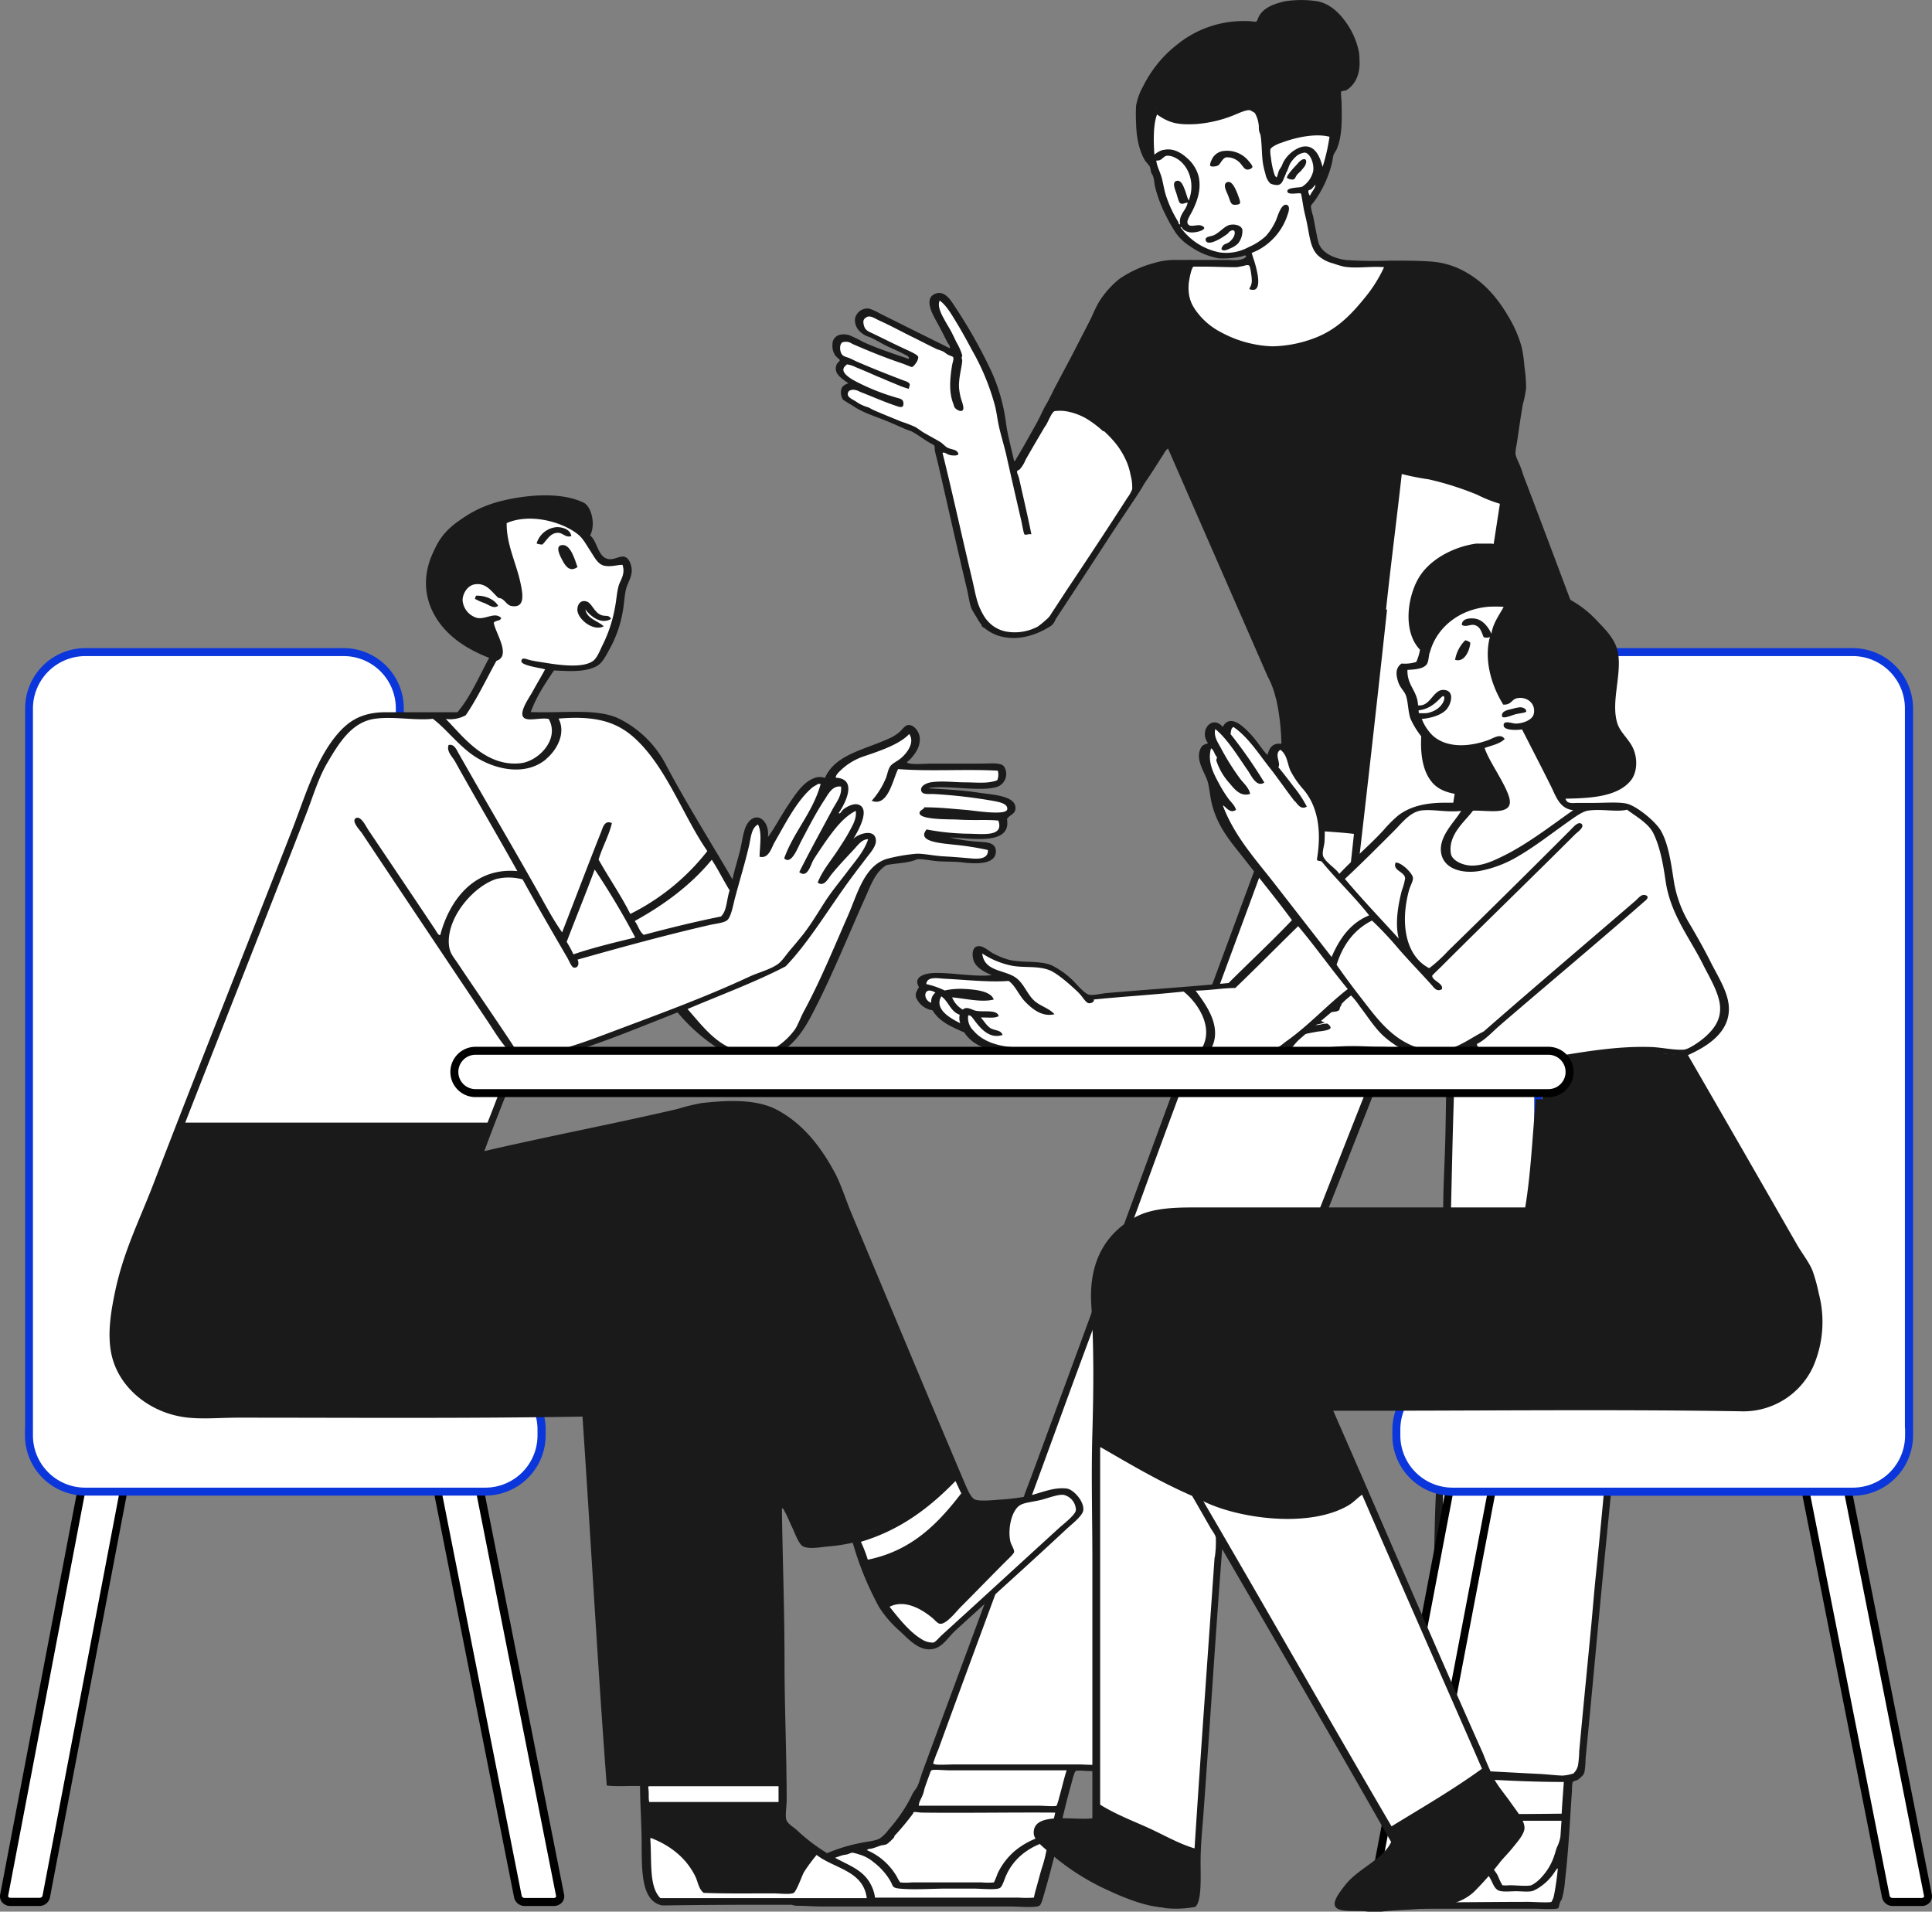
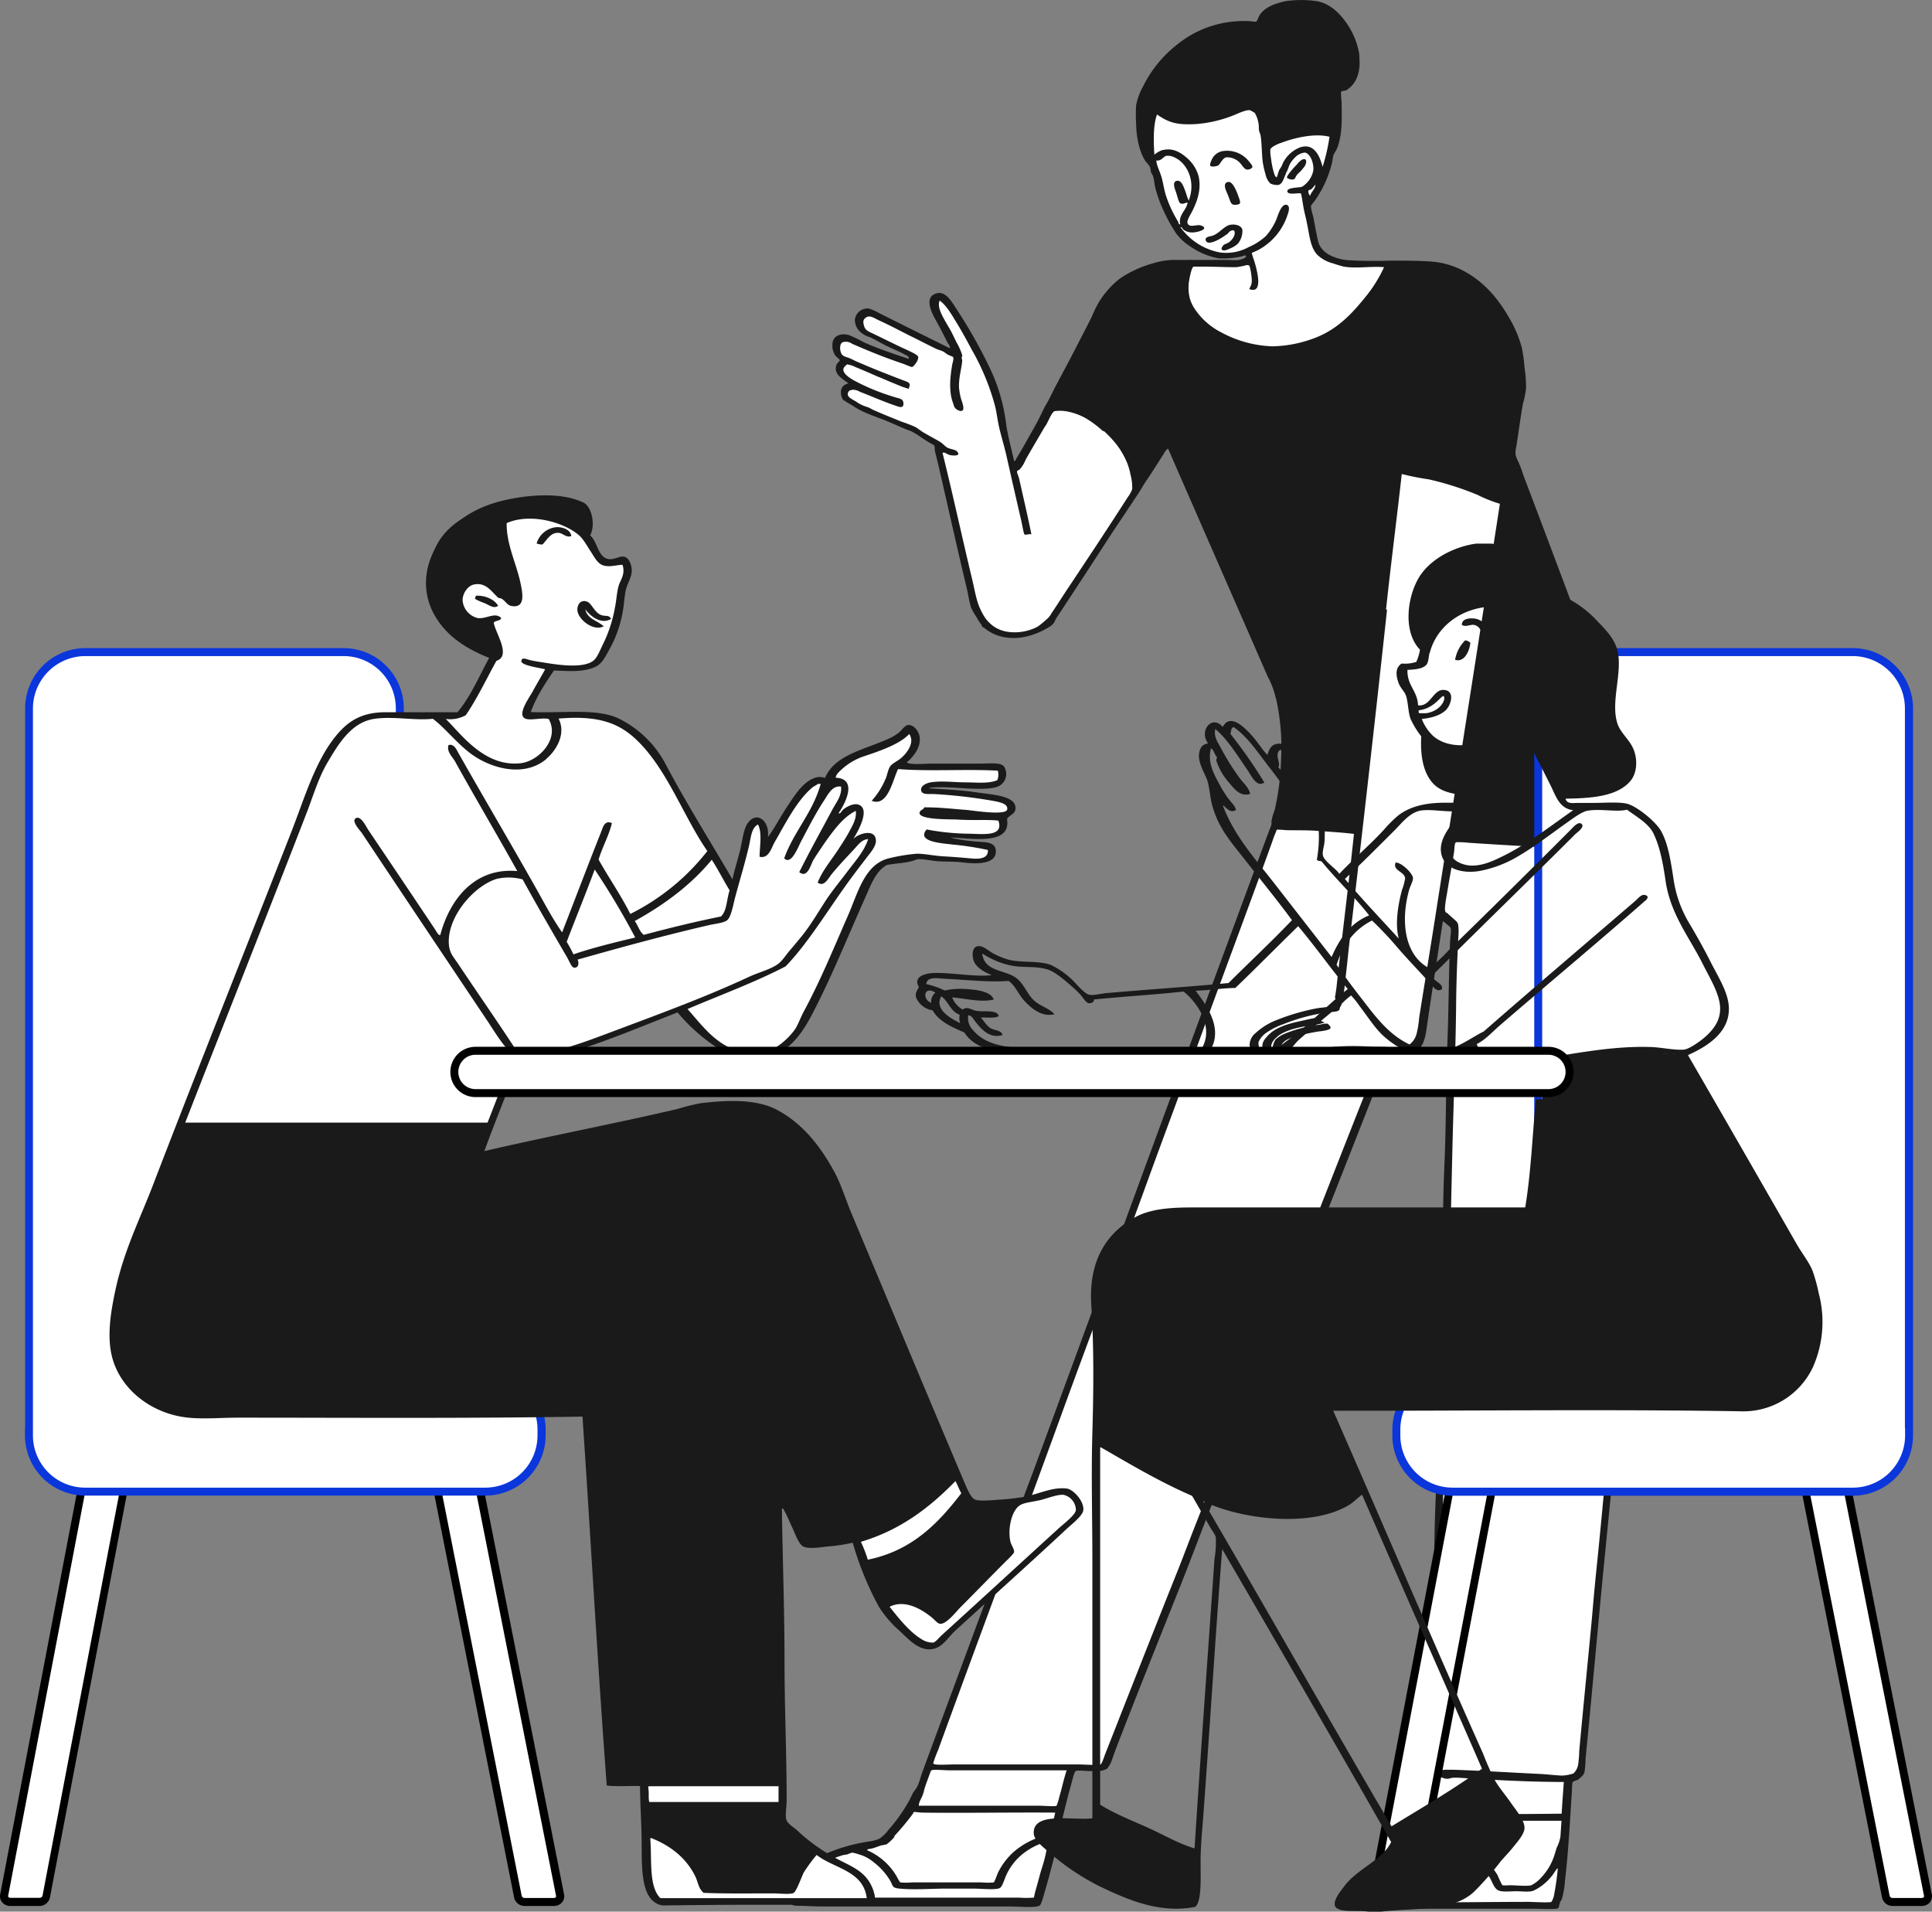
<svg xmlns="http://www.w3.org/2000/svg" width="526" height="520.427" viewBox="0 0 526 520.427">
  <rect x="0" y="0" width="526" height="520.427" fill="#808080" stroke="none" />
  <g id="ilustracao_14" transform="translate(0.01 0.024)">
    <g id="Grupo_928" data-name="Grupo 928" transform="translate(-0.01 376.379)">
      <path id="Caminho_1418" data-name="Caminho 1418" d="M1.927,218.5a1.847,1.847,0,0,1-1.35-.579,1.554,1.554,0,0,1-.338-1.205L26.373,79.678a1.845,1.845,0,0,1,1.88-1.4h7.908a1.848,1.848,0,0,1,1.35.579,1.554,1.554,0,0,1,.338,1.205L11.715,217.1a1.845,1.845,0,0,1-1.88,1.4Z" transform="translate(0.917 -77.123)" fill="#fff" />
      <path id="Caminho_1419" data-name="Caminho 1419" d="M37.068,80.21c.386,0,.675.241.627.53L11.561,217.774a.82.82,0,0,1-.82.53H2.834c-.386,0-.675-.241-.627-.53L28.341,80.74a.82.82,0,0,1,.82-.53Zm0-2.17H29.16a2.93,2.93,0,0,0-2.941,2.266L.037,217.388a2.557,2.557,0,0,0,.53,2.122,2.822,2.822,0,0,0,2.17,1.013h7.908a2.922,2.922,0,0,0,2.941-2.314L39.72,81.174a2.557,2.557,0,0,0-.53-2.122,2.822,2.822,0,0,0-2.17-1.013h0Z" transform="translate(0.01 -78.04)" />
    </g>
    <g id="Grupo_929" data-name="Grupo 929" transform="translate(113.204 378.549)">
      <path id="Caminho_1420" data-name="Caminho 1420" d="M52.311,216.776a1.9,1.9,0,0,1-1.88-1.4L23.718,80.514a1.26,1.26,0,0,1,.338-1.205,1.751,1.751,0,0,1,1.35-.579h7.908a1.883,1.883,0,0,1,1.88,1.447L61.906,215.04a1.363,1.363,0,0,1-.289,1.205,1.751,1.751,0,0,1-1.35.579H52.359Z" transform="translate(-22.659 -77.573)" fill="#fff" />
      <path id="Caminho_1421" data-name="Caminho 1421" d="M34.125,80.66a.82.82,0,0,1,.82.53L61.657,216.1c.048.289-.241.53-.627.53H53.123a.82.82,0,0,1-.82-.53L25.591,81.19c-.048-.289.241-.53.627-.53h7.908Zm0-2.17H26.217a2.611,2.611,0,0,0-2.17,1.013,2.557,2.557,0,0,0-.53,2.122L50.23,216.536a2.93,2.93,0,0,0,2.941,2.266h7.908A2.922,2.922,0,0,0,63.3,217.79a2.557,2.557,0,0,0,.53-2.122L37.115,80.756a2.892,2.892,0,0,0-2.941-2.266h0Z" transform="translate(-23.47 -78.49)" />
    </g>
    <g id="Grupo_930" data-name="Grupo 930" transform="translate(6.788 176.422)">
      <path id="Caminho_1422" data-name="Caminho 1422" d="M16.915,265.35A15.289,15.289,0,0,1,1.63,250.065V52.085A15.341,15.341,0,0,1,17.011,36.8h70.3A15.289,15.289,0,0,1,102.6,52.085V233.141h23.289a15.3,15.3,0,0,1,15.285,15.333v1.591a15.289,15.289,0,0,1-15.285,15.285H16.915Z" transform="translate(-0.521 -35.691)" fill="#fff" />
      <path id="Caminho_1423" data-name="Caminho 1423" d="M88.143,38.74a14.219,14.219,0,0,1,14.224,14.224V235.081h24.35A14.219,14.219,0,0,1,140.941,249.3V250.9a14.219,14.219,0,0,1-14.224,14.224H17.794A14.219,14.219,0,0,1,3.57,250.9V52.964A14.292,14.292,0,0,1,17.842,38.74Zm0-2.17h-70.3A16.411,16.411,0,0,0,1.448,52.964V248.678s-.048.386-.048.627V250.9A16.411,16.411,0,0,0,17.794,267.29H126.765A16.442,16.442,0,0,0,143.159,250.9V249.3a16.411,16.411,0,0,0-16.394-16.394H104.537V52.964A16.4,16.4,0,0,0,88.191,36.57h0Z" transform="translate(-1.4 -36.57)" fill="#0a36db" />
    </g>
    <g id="Grupo_932" data-name="Grupo 932" transform="translate(214.209 -0.024)">
      <path id="Caminho_1424" data-name="Caminho 1424" d="M46.462,517.788c-1.109-.241-5.063-7.233,3.857-10.945,8.968-3.713,18.515-5.5,20.251-6.9s5.4-6.268,6.461-7.763,5.593-13.5,5.593-13.5l94.024-255.407s5.256-25.459-.289-37.224-29.171-66.4-29.171-66.4l-32.065,48.024s-5.063,5.352-9.933,4.725c-4.87-.579-8.968-1.4-11.669-13.694s-9.6-38.526-9.6-38.526a82.08,82.08,0,0,0-8.92-5.3c-3.857-1.832-12.151-4.918-13.79-6.027s-3.134-3.231-1.736-3.761a22.445,22.445,0,0,1,2.6-.723s-5.207-3.423-4.436-5.593,1.88-1.013,1.88-1.013-4.243-3.375-2.6-5.449,2.218-1.447,4.87-.145c2.7,1.3,15.237,6.027,15.237,6.027l.868-2.459L64.688,89.859s-3.038-3.616-.723-5.015c2.314-1.447,3.568.241,7.908,2.314s18.274,9.209,18.274,9.209a39.234,39.234,0,0,0-3.038-6.461c-1.543-2.459-4.87-7.908-3.616-9.5,1.3-1.591,2.17-.771,3.906,1.736,1.688,2.507,9.933,15.671,12.922,24.591a179.551,179.551,0,0,1,5.159,20.685l21.842-42.383s7.811-12.392,18.178-13.356c10.319-.964,23.964-1.157,23.964-1.157l-.723-2.6s-6.268,1.35-9.354.579-8.1-3.231-13.067-14.079c-1.495-3.231-1.688-6.22-2.8-8.872-2.6-6.316-4.966-11.331-3.472-17.455,2.073-8.727,11.62-19.046,20.155-20.685C168.789,5.768,172.068,6.3,172.068,6.3s5.111-7.859,14.417-5.834c9.21,2.17,15.14,14.176,11.476,18.757a49.121,49.121,0,0,1-4.87,5.593,24.8,24.8,0,0,1,0,9.065c-.916,5.063-1.4,12.006-4.581,16.683a38.456,38.456,0,0,1-3.327,3.857s.916,12.054,3.713,13.935,6.075,2.314,14.224,2.6,25.121-1.929,32.643,9.933a58.762,58.762,0,0,1,8.486,24.157l-3.182,18.708s23.193,61.525,28.448,75.6,12.3,38.429,11.09,57.041c-1.254,18.612-20.251,224.21-20.251,224.21l-2.17,2.893h-2.17s-1.447,24.4-1.88,28.3.579,5.207-2.025,6.027-48.748.289-48.748.289-4.05-4.243,1.157-9.065a104.111,104.111,0,0,1,13.067-9.788l7.618-247.21-3.472-3.327-5.015,28.882s-.048,5.111-2.748,6.606c-2.652,1.495-8.2,2.025-8.2,2.025l-74.737,191.76a2.977,2.977,0,0,1-2.314,2.17c-1.784.241-8.342.289-8.342.289l-8.92,35.922s-64.033,1.688-65.093,1.447Z" transform="translate(-43.608 0.615)" fill="#fff" fill-rule="evenodd" />
      <path id="Caminho_1425" data-name="Caminho 1425" d="M82.923,76.87l8.631-14.079s15.622,35.2,21.553,49.182,9.4,20.251,10.222,28.014c1.205,11.91-3.616,29.027-3.616,29.027l23.144.579L154.622,72a61.759,61.759,0,0,1,15.092,2.748,103.684,103.684,0,0,1,12.778,5.3l-13.5,91.275s27.532,3.038,38.67,3.038,15.815-1.3,15.815-1.3-20.3-59.5-26.712-75.171c-6.461-15.671-11.62-29.171-11.62-29.171s3.375-22.807,2.218-27.291c-.627-2.459-2.8-10.463-11.427-20.01-6.268-6.943-24.3-5.883-24.3-5.883S140.446,43.89,114.7,38.682,98.16,14.67,98.16,14.67s-17.889.048-24.591,11.09C66.915,36.754,59.2,54.353,59.2,54.353s8.149-2.266,15.526,6.316,8.2,16.249,8.2,16.249Z" transform="translate(12.074 56.18)" fill="#1a1a1a" fill-rule="evenodd" />
      <path id="Caminho_1426" data-name="Caminho 1426" d="M67.1,43.2s-.241-6.027,0-8.92c.241-2.845.964-6.172,2.459-5.015,1.495,1.109,3.809,3.713,11.331,2.6a48.435,48.435,0,0,0,11.331-2.893c1.495-.434,3.086-1.736,4.147,1.447A68.492,68.492,0,0,1,98.4,38.914s5.979-3.375,10.222-3.472a39.13,39.13,0,0,1,8.776,1.013,45.875,45.875,0,0,0,.868-6.9c-.048-2.266-.434-5.593-.434-5.593s7.184-.627,4.725-9.5S115.706.292,109.2.1,98.974,2.317,98.251,3.426a8.468,8.468,0,0,0-1.013,2.6S85.859,4.438,77.421,10.61C68.935,16.782,64.4,22.279,64.354,28.884,64.21,39.251,67.1,43.253,67.1,43.253Z" transform="translate(31.752 0.45)" fill="#1a1a1a" fill-rule="evenodd" />
      <g id="Grupo_931" data-name="Grupo 931">
        <path id="Caminho_1427" data-name="Caminho 1427" d="M72.045,8.572a7.587,7.587,0,0,1,6.9,2.893c.482.579,1.013,1.205.868,1.591a1.733,1.733,0,0,1-1.447.579c-.916-.1-1.4-1.543-2.459-2.314a4.751,4.751,0,0,0-3.182-1.013c-1.013.193-1.591,1.784-2.17,2.17-.627.386-1.977.434-2.17.145-.289-.434.482-1.929.723-2.314A4.071,4.071,0,0,1,72,8.572Z" transform="translate(46.916 32.527)" fill="#1a1a1a" fill-rule="evenodd" />
        <path id="Caminho_1428" data-name="Caminho 1428" d="M77.592,8.991c.627.386.145,1.4,0,1.736-.1.193-.82,1.061-1.013,1.3-.241.289-.771.723-1.157,1.157-.434.53-.482,1.157-1.013,1.3a2.426,2.426,0,0,1-1.736-.434c-.193-.434,1.3-2.122,1.591-2.459.145-.193,1.061-1.109,1.447-1.591a4.028,4.028,0,0,1,1.013-.868,1.246,1.246,0,0,1,.868-.145Z" transform="translate(63.501 34.374)" fill="#1a1a1a" fill-rule="evenodd" />
        <path id="Caminho_1429" data-name="Caminho 1429" d="M69.869,10.31c1.447-.579,2.652,2.941,3.182,4.436.434,1.35.434,1.639-1.013,1.736-1.35.1-1.3-.82-2.025-2.6-.482-1.205-1.591-3.038-.145-3.616Z" transform="translate(50.105 39.275)" fill="#1a1a1a" fill-rule="evenodd" />
        <path id="Caminho_1430" data-name="Caminho 1430" d="M74.749,12.728c1.254-.241,2.989.1,3.327,1.3a5.5,5.5,0,0,1-1.157,3.761,6.111,6.111,0,0,1-2.025,1.3c-.627.289-2.025,1.013-2.459.289-.1-.193.048-.53.289-.868.482-.675,1.061-.53,1.88-1.157a4.723,4.723,0,0,0,1.157-1.447c.482-1.157.289-2.17-1.013-1.447-.289.145-.53.579-.723.723-.675.482-1.3.916-1.736,1.157-.289.193-3.568,2.17-4.147.723-.482-1.157,1.35-1.157,2.025-1.447,1.736-.723,2.989-2.556,4.581-2.893Z" transform="translate(45.948 48.478)" fill="#1a1a1a" fill-rule="evenodd" />
        <path id="Caminho_1431" data-name="Caminho 1431" d="M88.346,58.7a18.093,18.093,0,0,1-3.713.723c-3.327.579-6.847,1.205-9.21,3.038a1.637,1.637,0,0,1-.289.289c-.579.386-2.073,2.122-1.157,3.327a6.579,6.579,0,0,1,.868-2.748A9.1,9.1,0,0,1,77.738,61.6a36.2,36.2,0,0,1,9.21-2.314,7.929,7.929,0,0,1,2.025-.289s.964.675.868,1.157c-.145.723-2.845.916-3.472,1.013-1.447.241-2.8.53-3.713.723-2.266.482-5.593,1.3-6.172,3.038-.386,1.157.338,2.17-1.013,2.17A3.546,3.546,0,0,0,74.6,66.8c-.241,1.543-3.134.579-3.327-1.3-.1-1.447.579-2.218,1.447-3.182,1.977-2.17,5.256-3.231,8.92-4,1.543-.338,3.086-.723,4.147-.868.386,0,.386,0,.579.289a8.814,8.814,0,0,0,2.025,1.013Z" transform="translate(58.195 219.673)" fill="#1a1a1a" fill-rule="evenodd" />
        <path id="Caminho_1432" data-name="Caminho 1432" d="M223.024,250.773c-1.4,9.161-3.038,19.624-4.436,29.316-.482,3.279-1.109,5.063-3.472,6.75-1.157.82-3.134,1.784-4.436,1.013-.193-.1-.338.1-.434-.145-.145-.482.434-.53-.579-.579a2.582,2.582,0,0,0-.868,0c-.723.241-.482.434-.868,1.3-1.447,3.279-3.038,7.425-4.291,10.656-4.822,12.247-9.692,24.639-14.369,36.5-9.788,24.832-18.949,48.507-28.737,73-3.231,8.149-6.22,16.3-9.5,24.446-5.5,13.79-11.283,28.207-16.828,42.528-.338.868-.723,2.025-1.157,3.182a7.333,7.333,0,0,1-1.447,2.748,4.88,4.88,0,0,1-1.736.579,36.243,36.243,0,0,1-4.581,0,10.579,10.579,0,0,0-2.17,0c-.482.241-1.109,3.182-1.447,4.291-.916,3.279-1.543,5.931-2.314,9.065a37.918,37.918,0,0,0-1.157,4.436c-.1.723.048,1.254,0,1.736a20.293,20.293,0,0,1-.579,2.314c-.916,3.568-1.736,6.847-2.893,10.8-.338,1.157-.964,3.665-1.447,4-1.013.771-5.352.289-8.342.289H53.492c-1.205,0-2.845-.1-4.147-.145-2.6-.145-3.52.338-4.436-1.447a4.9,4.9,0,0,1,.579-5.159c.145-.193.386-.337.579-.579a24.434,24.434,0,0,1,8.342-6.75A45.977,45.977,0,0,1,65.064,501.6c1.639-.338,3.472-.434,4.725-1.157a10.514,10.514,0,0,0,2.314-2.314A43.778,43.778,0,0,0,77.7,490.22c.338-.627.675-1.35,1.013-2.025.338-.627.82-1.109,1.157-1.736.675-1.3,1.013-2.941,1.591-4.436,5.834-15.863,11.813-31.92,17.7-47.88,3.231-8.872,6.461-17.406,9.643-26.327.771-2.218,1.639-4.388,2.459-6.606,17.358-47.06,34.668-94.554,52.171-141.855,4.05-10.945,8.342-22.614,12.488-33.752a9.135,9.135,0,0,0,.434-1.013,3.562,3.562,0,0,0,0-1.013,17.317,17.317,0,0,1,.868-3.038,66.922,66.922,0,0,0,1.736-13.5,60.756,60.756,0,0,0-1.3-16.683,7.981,7.981,0,0,1-.289-1.013,22.98,22.98,0,0,0-2.025-5.159c-8.968-20.541-18.178-41.563-27.146-62.1a3.851,3.851,0,0,0-1.157,1.447c-1.543,2.363-3.182,5.063-4.87,7.474-.675,1.013-1.205,2.025-1.88,3.038-2.6,4-5.256,7.859-7.908,11.91-4.773,7.377-9.74,14.947-14.658,22.421-.145.241-.289.579-.434.868a3.324,3.324,0,0,1-1.013,1.157c-3.665,2.363-9.21,4.484-14.8,2.459a11.827,11.827,0,0,1-3.038-1.736c-.241-.193-.675-.386-.868-.579-.1-.1-.048-.338-.145-.434a13.51,13.51,0,0,1-1.3-2.025,23.089,23.089,0,0,1-1.447-2.459c-.627-1.688-.82-3.713-1.3-5.593-2.6-10.849-5.063-21.987-7.618-33.077-.289-1.3-.723-2.845-1.013-4.147-.1-.53-.048-1.3-.145-1.447-.193-.338-.82-.53-1.591-1.013-1.543-.916-2.989-2.073-4.581-2.893-.627-.289-1.254-.434-1.88-.723-1.254-.53-3.375-1.495-5.015-2.17-2.6-1.061-6.22-2.17-8.776-3.857-.82-.579-1.447-.82-2.314-1.447-.193-.145-.675-.386-.723-.434a3.833,3.833,0,0,1-.579-1.88c-.048-1.543.675-2.17,2.025-2.6-1.447-1.157-4.291-2.556-3.182-5.159.193-.434.868-.916.868-1.157,0-.145-.964-.916-1.157-1.157a4.5,4.5,0,0,1-.868-2.893c-.1-2.459,2.073-3.472,4.581-2.748a34.613,34.613,0,0,1,3.857,1.88c3.713,1.688,8.486,3.279,12.344,4.581.241-.675-.627-.964-1.013-1.157-1.543-.868-3.182-1.495-4.87-2.314-1.543-.723-3.086-1.736-4.725-2.459a6.279,6.279,0,0,1-2.6-1.447,4.3,4.3,0,0,1-1.447-3.423A3.442,3.442,0,0,1,66.8,83.989a14.636,14.636,0,0,1,2.893,1.3c5.979,2.989,13.26,6.606,19.094,9.5.145-.675-.434-1.157-.723-1.736-.868-1.736-1.736-3.472-2.748-5.3-.675-1.254-3.713-6.075-.868-7.618,2.941-1.591,4.774,1.88,6.027,3.761a136.383,136.383,0,0,1,8.92,15.671,49.133,49.133,0,0,1,4.725,15.815c.434,3.182,1.495,6.943,2.17,10.077.386.1.434-.386.579-.579.771-1.254,1.784-2.989,2.6-4.436.964-1.736,1.929-3.423,2.893-5.159.723-1.3,1.3-2.556,2.025-4.05.193-.434.482-.868.723-1.3,1.013-1.736,1.784-3.568,2.748-5.3,3.182-6.075,6.606-12.247,9.643-18.564a35.863,35.863,0,0,1,1.88-3.857,24.972,24.972,0,0,1,5.593-6.316,30.338,30.338,0,0,1,9.354-4.291,19.222,19.222,0,0,1,6.027-.868h13.646c1.543,0,3.182.289,4.581-.289.241-.1.916-.386.868-.723-.1-.482-.771,0-1.591.145a23.684,23.684,0,0,1-5.883.434,19.8,19.8,0,0,1-8.052-3.472,13.242,13.242,0,0,1-3.713-3.616,41.894,41.894,0,0,1-2.6-4.581,36.914,36.914,0,0,1-2.893-7.618c-.241-.964-.241-1.977-.579-3.038-.1-.338-.434-.771-.579-1.157a10.945,10.945,0,0,0-.289-1.447,11.7,11.7,0,0,0-1.157-1.447c-1.591-2.363-2.507-6.124-2.6-10.222a43.459,43.459,0,0,1,0-5.015,16.483,16.483,0,0,1,1.88-5.159,32.806,32.806,0,0,1,9.354-11.476,28.523,28.523,0,0,1,14.8-6.172,31.938,31.938,0,0,1,5.015-.145,13.463,13.463,0,0,0,1.591.145c.386-.193.53-1.013.868-1.591,1.3-2.218,3.906-3.279,7.184-4a29.427,29.427,0,0,1,8.486,0c3.761.627,6.509,3.568,8.342,6.316a20.808,20.808,0,0,1,3.182,7.763c.048.386.145,1.736.145,3.038-.1,3.086-1.205,5.545-3.472,7.04-.482.338-1.35.145-1.591.579a19.706,19.706,0,0,0,.145,2.459c.1,4.87.241,9.451-1.3,13.067-.289.627-.675,1.061-.868,1.591-.241.675-.241,1.447-.434,2.17a30.374,30.374,0,0,1-4.725,10.367c-.482.627-.964,1.109-1.013,1.447a11.84,11.84,0,0,0,.579,2.6c.386,1.832.627,3.423,1.013,5.159a16.994,16.994,0,0,0,.579,2.459c1.061,2.6,4.195,4.05,7.618,4.436a117.593,117.593,0,0,0,11.765.145c4,0,8.2,0,11.62.289A22.084,22.084,0,0,1,229.34,74.1c5.015,2.845,8.631,7.04,11.62,12.2a32.722,32.722,0,0,1,3.568,8.342,41.482,41.482,0,0,1,.723,5.3,37.37,37.37,0,0,1,.434,5.738,28.222,28.222,0,0,1-.868,4.291c-.627,3.52-1.157,7.522-1.736,11.235a11.677,11.677,0,0,0-.289,2.17c.048,1.061.916,2.459,1.447,3.906.386.964.579,1.832,1.013,2.893,6.847,17.937,13.6,36.211,20.4,54.052.964,2.556,1.639,5.256,2.748,7.763.289.627.627,1.205.868,1.88.675,1.736,1.3,3.761,2.025,5.738,1.832,5.063,3.616,10.222,5.3,15.526.82,2.652,1.736,5.256,2.6,7.908a68.325,68.325,0,0,1,1.736,8.631,127.231,127.231,0,0,1,1.736,16.539c0,.771.241,1.543.289,2.314a129.273,129.273,0,0,1-.723,14.947c-1.254,14.176-2.845,28.979-4.147,43.251-3.616,38.718-7.184,76.858-11.042,115.673-1.736,17.551-3.375,36.356-5.159,54.341a25.556,25.556,0,0,1-.289,3.616,2.6,2.6,0,0,1-.482.964,11.329,11.329,0,0,1-1.35,1.205c-.386.193-1.205.289-1.447.723a18.2,18.2,0,0,0-.145,2.314c-.579,8.438-.916,16.1-1.88,24.3a25.094,25.094,0,0,1-.868,5.159c-.1.241-.289.386-.434.723-.289.723-.338,1.543-.579,1.736-.579.386-4.436.145-6.316.145H209.282c-2.073,0-5.015.241-6.027-.289a7.031,7.031,0,0,0-.579-.723,5.654,5.654,0,0,0-.723-.579,7.051,7.051,0,0,1,.145-3.857c.868-3.327,3.279-5.69,5.3-7.474,1.109-.964,2.266-1.929,3.568-2.893.434-.289.723-.723,1.157-1.013.675-.482,1.736-.916,2.748-1.591a27.228,27.228,0,0,0,2.6-1.591,11.606,11.606,0,0,0,.145-1.88c.386-4.05.771-8.92,1.013-12.922.145-2.266.53-4.87.579-7.474.1-7.715.434-15.526.579-23.289.145-10.415.675-20.444.868-30.907.1-5.207.193-10.415.434-15.526.434-10.319.338-20.589.723-31.052.193-5.207.289-10.415.434-15.526.145-5.256.434-10.415.434-15.526s.386-10.367.434-15.526c0-5.159.241-10.222.434-15.381.386-10.077.289-20.3.723-31.052.338-8.438.338-17.937.723-27.146.048-1.447.386-3.038.145-3.761-.145-.434-.579-.627-1.013-1.013a4.53,4.53,0,0,0-1.157-.868ZM186.957,11.181a18.086,18.086,0,0,1,7.474,9.354c.193.627.434,2.459.868,2.6.337.1.771-.579,1.013-.868,2.941-2.989,1.495-9.643-.145-12.778a17.422,17.422,0,0,0-3.568-4.87,11.486,11.486,0,0,0-3.472-2.314,13.237,13.237,0,0,0-5.3-.579c-3.857.482-8.052,1.254-8.92,4.725a27.889,27.889,0,0,1,12.054,4.725Zm3.761,24.012c.675.048,1.929.723,2.314.434s.386-1.832.434-2.748c.193-5.786-.289-10.415-2.025-13.79a15.413,15.413,0,0,0-2.6-3.713,26.016,26.016,0,0,0-8.486-5.449,27.364,27.364,0,0,0-5.3-1.591,29.469,29.469,0,0,0-12.2.289,24.2,24.2,0,0,0-4.725,1.736,26.937,26.937,0,0,0-7.763,5.159,37.4,37.4,0,0,0-5.883,7.763,20.359,20.359,0,0,0-1.88,3.857c-1.013,3.182-.82,7.184-.289,10.367.1.482,0,1.109.434,1.447.193-1.543-.241-3.857,0-5.738.241-1.736,1.35-4.05,3.038-4,1.109,0,1.832,1.254,3.038,1.88,1.88.964,4.532,1.157,7.184,1.013a31.3,31.3,0,0,0,7.618-1.447c2.507-.82,4.725-2.459,6.75-2.459,2.411,0,3.279,1.254,4,3.038a22.577,22.577,0,0,1,.868,2.314,25.185,25.185,0,0,1,.579,4.725c4.1-1.495,8.824-3.616,14.947-3.038Zm-43.685,5.593c2.556-.579,4.773.771,6.461,2.314a10.018,10.018,0,0,1,3.038,4.87c.82,3.665-.482,6.992-1.736,9.5-.579,1.109-1.495,2.507-1.3,3.182.434,1.543,2.556.289,3.713.723,2.411.868-.916,1.977-2.748,1.88a4.15,4.15,0,0,1-2.025-.723c-.338-.241-.386-.82-.868-.723a17.09,17.09,0,0,0,10.8,6.9,12.749,12.749,0,0,0,7.763-1.447,16.6,16.6,0,0,0,4.725-3.038,16.7,16.7,0,0,0,2.748-4.291c.386-.82,1.35-4.581,2.893-4.195.964.289.627,1.688.289,2.6a16.7,16.7,0,0,1-8.2,9.788c-.145.1-1.543.675-1.591.723,0,0,.289,1.061.434,1.447a28.329,28.329,0,0,1,1.157,4.436c.289,1.591.482,4.388-1.447,4.147-1.157-.145-.772-.289-.434-1.013A3.7,3.7,0,0,0,171,76.708c.1-.82-.386-4.243-.723-4.436-.482-.338-1.3.1-1.736.145-.627.1-1.35.289-1.736.289-1.688.048-6.365-.145-8.92-.145h-2.748c-.627.386-1.205,3.713-1.3,4.581-.338,4.291,1.109,6.461,3.038,8.776a19.232,19.232,0,0,0,5.883,4.581,31.467,31.467,0,0,0,13.79,3.761,33.739,33.739,0,0,0,10.945-2.025c6.606-2.314,10.7-6.75,14.513-11.476a37.515,37.515,0,0,0,5.015-8.052c-3.954-.289-7.522.434-10.945-.145a27.423,27.423,0,0,1-2.893-.868,9.676,9.676,0,0,1-4.147-2.17c-2.073-1.977-2.266-5.207-3.038-8.92-.193-1.013-.579-2.411-.868-3.906-.1-.482-.627-3.906-.723-4-.386-.386-3.52.53-3.713-.579-.241-1.157,3.279-1.013,4-1.3a6.837,6.837,0,0,0,3.038-4.291c.289-2.122-.868-4.87-2.314-5.015a4.436,4.436,0,0,0-2.314,1.013,8.85,8.85,0,0,0-1.591,1.88c-.482.82-.723,2.025-1.157,2.6-.1.145,0,.193-.145.434-.627,1.4-.868,2.652-2.025,2.893a4.184,4.184,0,0,1-2.17-.434,5.071,5.071,0,0,1-1.3-2.6,23.419,23.419,0,0,1-.723-3.182c-.289-2.363-.241-5.015-.579-7.184-.048-.434-.337-.868-.434-1.447s0-1.254-.145-1.88a7.989,7.989,0,0,0-1.013-2.893,13.037,13.037,0,0,0-1.3-.723c-.772-.145-2.266.434-3.616,1.013a34.388,34.388,0,0,1-11.042,2.748c-5.159.289-7.377-.338-10.656-2.6-1.061,2.8-.964,7.281-.723,10.945a6.369,6.369,0,0,1,2.314-1.3Zm31.775-1.88c-1.109.434-2.507,1.109-2.748,1.736a9.039,9.039,0,0,0,.145,2.17,25.074,25.074,0,0,0,.723,3.857c.193.579.338,1.4.868,1.591.289-.627.338-1.254.675-1.977.145-.289.434-.675.627-1.013.145-.289.289-.723.434-1.013a8.872,8.872,0,0,1,4.581-4.147c3.809-1.3,5.4,2.266,6.172,5.3a51.053,51.053,0,0,0,1.88-8.2c-4.1-1.061-9.788.338-13.356,1.736ZM146.455,48.26c.434,1.591.675,3.327,1.157,4.87a33.032,33.032,0,0,0,3.327,7.184c.145.241.1.868.579.723-.53-2.6,1.639-3.713,2.025-5.883-.723-.048-1.3.579-2.025.145-.434-.241-.82-2.122-1.157-3.038-.386-1.061-1.013-2.7.145-3.038,1.205-.338,1.832,1.3,2.17,2.17.53,1.3.675,2.218,1.157,3.182,1.977-5.015-.289-9.981-3.616-11.62a4.334,4.334,0,0,0-2.314-.579c-1.109.145-1.3,1.447-2.893,1.3.145,1.591,1.013,2.989,1.447,4.629Zm40.7,3.279a2.82,2.82,0,0,0-.723.289,1.768,1.768,0,0,0,.434,1.447c.338-1.061,1.543-2.025,1.447-3.038a10.668,10.668,0,0,1-1.157,1.3ZM147.757,72.658a30.846,30.846,0,0,0-9.788,3.906,16.475,16.475,0,0,0-3.713,3.182,17.845,17.845,0,0,0-3.327,4.725,7.284,7.284,0,0,1-.434.868c-1.929,4-3.906,7.474-5.883,11.476-1.495,3.038-3.375,6.558-5.015,9.788-.337.627-1.688,2.893-1.157,3.327a10.994,10.994,0,0,0,1.3,0,18.826,18.826,0,0,1,6.316,1.88,25.036,25.036,0,0,1,7.618,5.3c3.279,3.279,6.027,6.7,6.9,12.633.579-.193.627-.82.868-1.157,1.35-2.025,2.748-4.1,4.147-6.172a15.774,15.774,0,0,0,1.591-2.6,18.645,18.645,0,0,0-.868-1.736c-1.591-3.616-2.411-5.593-3.857-9.21a8.008,8.008,0,0,1-.723-1.88c-.048-.771.1-1.543.868-1.591.868-.048,1.88,2.459,2.314,3.279.241.482.434.964.579,1.3,1.061,2.411,1.977,4.34,2.893,6.606.53,1.4,1.205,2.652,1.736,3.857,3.809,8.872,7.908,17.937,11.476,26.278,4.629,10.7,9.21,21.119,13.79,31.486,1.35,3.038,2.507,6.461,4,9.21a6.885,6.885,0,0,1,.723,1.3c1.784,4.629,1.977,11.62,1.736,18.371-.145,4.34-.53,9.6-1.736,13.5-.241.82-.868,2.025-1.157,2.748-.193.579-.337.53,0,.723a18.122,18.122,0,0,0,2.459-.145c6.413-.145,12.585.723,17.84,1.013,4.195-38.67,8.968-77.244,13.212-115.818.193-1.543,0-3.134.868-3.327.434-.1.868.338,1.013.579.579.82.1,1.784,0,2.6-.771,6.509-1.3,13.308-2.17,18.949,1.688-.82,3.616-.193,5.449.145a76.34,76.34,0,0,1,9.788,2.459c4.243,1.4,8.2,3.086,11.91,4.436,1.254-8.052,2.459-16.394,3.713-24.446a30.666,30.666,0,0,0,.579-3.472,58.791,58.791,0,0,0-.723-7.763,30.3,30.3,0,0,0-1.447-7.04,39.566,39.566,0,0,0-6.316-10.8,23.539,23.539,0,0,0-9.643-7.329c-4.243-1.688-9.4-1.495-15.526-1.591a44.62,44.62,0,0,1-9.643,13.645,34.27,34.27,0,0,1-3.713,3.423,30.314,30.314,0,0,1-11.042,5.159A32.372,32.372,0,0,1,175.337,95.9a35.018,35.018,0,0,1-9.643-2.025c-5.641-1.977-10.8-5.207-13.212-10.222a15.1,15.1,0,0,1-.145-11.331,34.068,34.068,0,0,0-4.581.145ZM86.955,86.3c.627,1.254,1.35,2.411,1.88,3.327.579,1.013,1.109,2.17,1.736,3.472a16.276,16.276,0,0,1,1.591,3.568c.048.338-.145.482-.145.723s.193.482.145.868c-.145,1.977-.964,4.436-.868,7.184a16.678,16.678,0,0,0,.579,3.182c.145.482.964,2.507.434,3.038-.434.434-1.157.1-1.736-.289-.723-.53-.675-1.157-.868-1.591-1.254-3.231-.82-7.136-.289-10.367.1-.723.53-1.639.289-2.17-.1-.241-.723-.338-1.447-.723-.53-.289-.964-.723-1.3-.868a16.531,16.531,0,0,0-1.591-.579c-2.556-1.205-5.352-2.7-7.184-3.568-3.472-1.736-5.352-2.8-8.631-4.291-1.254-.579-2.459-1.495-3.472-.868-.771.482-.964.964-.723,2.025.338,1.591,1.3,1.832,2.6,2.459,3.327,1.591,5.449,2.7,8.92,4.291,1.35.627,3.182,1.447,3.327,2.025a2.889,2.889,0,0,1-.579,1.591c-.338.53-.82,1.109-1.157,1.157-.241,0-2.025-.771-2.314-.868C70.995,97.3,66.9,95.609,62.219,93.584a2.928,2.928,0,0,0-2.6-.434c-.868.386-.868,2.218-.289,3.182.434.723,1.35.82,2.17,1.157.723.289,1.447.723,2.17,1.013,4.34,1.88,7.811,3.231,12.054,4.87.82.338,2.073.579,2.17,1.3a6.753,6.753,0,0,1-.289,1.157s-1.35-.386-2.17-.723c-1.977-.82-3.568-1.447-5.159-2.17-.579-.241-1.157-.434-1.447-.579-1.929-.868-3.857-1.688-5.738-2.459a7.245,7.245,0,0,0-2.314-.723l-.434.434c-1.88,1.639,1.736,3.616,2.748,4.147a59.393,59.393,0,0,0,11.042,4.436c.916.289,1.929.338,2.025,1.447.1,1.205-.482,1.3-1.447,1.013-3.954-1.3-6.943-2.7-10.367-4a4.1,4.1,0,0,0-1.88-.579c-.916.1-1.447.338-1.447,1.3,0,.916,1.88,1.591,2.6,2.17a10.575,10.575,0,0,0,2.893,1.3c.579.241,1.157.627,1.736.868,2.556,1.109,4.87,2.025,7.329,3.038a35.562,35.562,0,0,1,3.761,1.447c.723.386,1.4.964,2.17,1.447,1.543.916,3.134,1.736,4.581,2.6.82.482,1.35,1.205,2.025,1.591.771.434,2.073.482,2.6,1.013,1.254,1.254-.723,1.254-1.88,1.013-.868-.193-1.447-.916-2.025-.579,2.507,9.981,5.449,23.482,8.052,34.331.723,2.989,1.157,6.027,2.314,8.342a15.188,15.188,0,0,0,1.3,2.314,10.28,10.28,0,0,0,2.17,2.17,9.049,9.049,0,0,0,4.291,1.591,13.363,13.363,0,0,0,7.763-1.447,21.875,21.875,0,0,0,2.314-1.88,5.572,5.572,0,0,0,1.447-1.736c1.688-2.507,3.423-5.256,5.015-7.618,5.3-7.956,10.511-15.815,15.671-23.868a9.674,9.674,0,0,0,1.3-2.314,12.613,12.613,0,0,0-.434-3.857c-.964-5.256-4-8.968-7.184-11.91-.1-.1-.338,0-.434-.145a28.033,28.033,0,0,0-4.436-3.327,16.678,16.678,0,0,0-5.738-2.025,11.472,11.472,0,0,0-2.893,0c-.771.289-1.639,2.6-2.314,3.761a9.038,9.038,0,0,0-.579.868c-1.688,2.893-3.472,5.883-5.015,8.631a8.894,8.894,0,0,1-1.591,2.6c-.434.338-.627.193-.723.579-.1.289.434,1.3.579,2.025,1.205,5.352,2.314,10.077,3.327,15.092-.771-.241-1.4.289-1.88,0-.241-.145-.675-2.941-1.013-4.291-1.447-6.268-2.748-11.958-4-17.551-.723-3.038-1.639-5.834-2.17-8.631-.289-1.543-.482-3.086-.868-4.581a64.08,64.08,0,0,0-6.316-15.237c-1.254-2.363-2.556-4.725-3.857-6.9-1.4-2.266-2.941-5.111-4.87-6.461-.627,1.4.241,3.231,1.013,4.725Zm139.83,140.987c8.293.627,16.924,1.061,25.6,1.447s17.6,1.109,26.037,0c-.193-.723-.289-1.4-.434-2.17-.145-.723-.1-1.591-.289-2.314a13.475,13.475,0,0,0-.723-1.447c-.627-1.591-1.013-3.327-1.591-4.87-.772-2.122-1.977-4.147-2.459-6.316-.145-.579,0-1.157-.145-1.736a12.928,12.928,0,0,0-.579-1.157c-.482-1.35-.868-2.652-1.3-3.857-1.784-5.207-3.52-10.56-5.449-15.526-7.859-20.2-15.43-40.792-23-60.8,0-.1,0-.193-.145-.145-5.3,32.836-10.367,65.865-15.526,98.894ZM207.836,165.91c-3.327,30.811-6.75,60.754-10.367,91.709-.289,2.556-.579,5.641-1.013,9.21a45.173,45.173,0,0,1-1.013,6.606c-.1.338-.338.579-.434.868-.193.53,0,.53-.289.723-.579.482-1.832.386-3.182.579a50.81,50.81,0,0,0-11.91,3.182,18.936,18.936,0,0,0-5.015,2.6,6.506,6.506,0,0,0-1.736,2.17,3.127,3.127,0,0,0,.145,1.591c.145.675.579,1.061,0,1.447-.482.289-1.495-.145-1.88-.434a2.447,2.447,0,0,1-.723-1.736,4.219,4.219,0,0,1,1.591-3.182,18.167,18.167,0,0,1,5.883-3.616,58.275,58.275,0,0,1,11.042-3.182c.82-.145,3.713-.338,4.147-.723-.241.193.771-1.832.723-1.591.048-.289-.193-.482-.145-.723q.289-1.519.434-2.893c1.543-14.176,3.279-27.677,4.725-41.515-3.182-.386-6.558-.579-10.511-.868-2.266-.145-5.449-.1-8.052-.145a18.883,18.883,0,0,0-2.459-.145c.048,0-.386,1.013-.723,1.88-.289.723-.53,1.543-.723,2.025-.579,1.543-1.061,2.989-1.447,4-5.931,16.3-11.765,31.823-17.551,47.735-4.87,13.4-9.788,26.423-14.658,39.827-7.763,21.409-15.671,42.238-23.434,63.55C108.17,415.387,96.743,445.812,85.6,476.43a35.261,35.261,0,0,0-1.3,3.472c-.048.338-.145.048.145.289.482.386,3.761.145,5.449.145h34.186c1.109,0,5.111.289,5.738,0,.386-.193.82-1.639,1.3-2.893,6.413-16.3,12.729-32.4,19.094-48.314,2.073-5.111,3.906-10.126,5.883-15.092,1.591-4.05,3.182-8.052,4.725-12.054,2.363-6.075,4.822-12.247,7.184-18.274C181.075,350.824,193.322,319,206.1,286.984c-7.425-.627-16.056.1-23.723.579-.627,0-2.411.482-2.6-.434-.048-.386.675-.82,1.157-1.013,1.591-.627,4.822-.482,6.316-.579,3.472-.241,5.979-.627,8.486-.723,2.99-.145,6.124,0,8.92.145,1.157,0,2.7,0,4.147.145a9.729,9.729,0,0,0,4.147-.145,5.447,5.447,0,0,0,2.893-3.423,25.069,25.069,0,0,0,.723-4.436c1.639-10.367,3.472-21.457,5.015-31.486,5.641-35.681,11.717-74.351,16.972-108.489a37.411,37.411,0,0,1-6.172-2.459,82.808,82.808,0,0,0-13.212-4.195,70.191,70.191,0,0,1-7.329-1.447c-1.3,11.669-2.941,24.3-4.291,36.934Zm44.7,64.8c-7.329-.338-15.285-.82-22.566-1.3a21.709,21.709,0,0,0-3.327-.145c-.482.145-.434,1.784-.579,2.748-.627,4-1.3,7.425-1.88,11.042-.241,1.447-.868,4.532-.434,5.159.193.338.386.241.579.434.482.482,1.109,1.013,1.591,1.447.627.579,1.109.82,1.3,1.736a17.981,17.981,0,0,1,0,3.616c-.289,6.027-.53,11.958-.579,17.84-.1,9.836-.434,19.335-.723,28.882-.53,16.876-.675,33.7-1.447,50.291-.241,4.87-.145,9.788-.289,14.513-.289,9.451-.482,19-.868,28.593-.193,4.822-.1,9.643-.289,14.513-.386,9.643-.482,19.142-.868,28.737-.193,4.773-.1,9.6-.289,14.513-.193,4.291-.434,9.306-.434,14.369,0,1.977,0,4.484-.145,7.184-.145,3.038-.53,6.027,1.447,6.9.386.145.434,0,1.013,0h2.17c8.438.289,15.671.771,23.868,1.157,1.639.1,4.291.386,5.738.434a11.723,11.723,0,0,0,3.038-.579,4.175,4.175,0,0,0,1.3-2.459,27.479,27.479,0,0,0,.289-3.616c1.109-12.054,2.218-23.1,3.327-34.765.434-4.773.82-9.6,1.3-14.079,1.88-18.274,3.52-37.513,5.3-55.787,1.832-18.371,3.761-37.32,5.3-55.739,1.4-16.249,3.279-32.691,4.581-48.7.193-2.363.675-4.773.723-7.04v-7.618a119.537,119.537,0,0,0-1.88-22.132c-8.342.771-17.021.289-26.327-.145ZM88.4,481.926c-1.254,0-4.05-.289-4.581,0a.867.867,0,0,0-.289.434c-.53,1.447-1.157,3.134-1.591,4.436-.145.53-.241,1.061-.434,1.591-.386,1.157-1.157,2.122-1.157,3.182h32.788c1.205,0,4.291.289,4.725,0a15.033,15.033,0,0,0,.723-2.314c.82-2.845,1.254-5.015,2.025-7.329H88.4Zm148.606,2.6c-1.832-.1-3.713-.193-5.449-.289-1.929-.1-3.857-.338-5.593-.289-.627,0-1.254.337-1.88.289-.916,0-2.17-.82-2.893-.868-.338,3.472-.579,6.992-.868,10.511,11.765,0,23.916,0,35.054-.145.145-2.941.386-5.738.579-8.631C249.881,485.109,243.275,484.868,237.007,484.53ZM81.362,493.45c-.771,0-2.025-.241-2.314-.145s-.145.193-.289.434a70.614,70.614,0,0,1-5.015,6.027c-.1.1,0,.338-.145.434a11.676,11.676,0,0,1-2.025,1.88,10.95,10.95,0,0,1-1.447.289c-1.013.338-1.688.627-2.6.868-.386.1-.964,0-1.3.434a17.064,17.064,0,0,1,8.2,7.329,8.31,8.31,0,0,0,.868,1.447,16.963,16.963,0,0,0,3.182,0h19a18.842,18.842,0,0,0,3.327,0,23.245,23.245,0,0,0,1.013-2.459,18.531,18.531,0,0,1,4.581-6.027,21.028,21.028,0,0,1,8.052-4.195c.53-.145,1.591-.289,1.591-.289a10.806,10.806,0,0,0,.289-1.591,43.964,43.964,0,0,0,1.157-4.436c-11.717-.1-24.253.145-36.067,0Zm143.446,2.17c-1.061,0-4.05-.289-4.436,0-.482.289-.482,2.363-.579,3.182-.1,1.013.048,2.122-.723,2.459,8.342,0,15.574,3.713,18.853,9.21a24.43,24.43,0,0,0,1.3,2.748,8.068,8.068,0,0,0,1.88,0c1.929,0,4.725.338,6.027,0a9.445,9.445,0,0,0,2.748-2.17,15.849,15.849,0,0,0,3.568-6.172c.193-.579.386-1.254.579-1.88a10.247,10.247,0,0,0,1.013-3.038c.1-1.447.193-2.99.289-4.291H224.856ZM114.728,501.5a17.529,17.529,0,0,0-4.87,2.314,15.715,15.715,0,0,0-5.738,6.75c-.434.916-1.013,3.086-1.736,3.423-1.109.579-5.111.145-7.184.145H87.871c-3.713,0-8.92.386-12.778,0-2.073-.193-1.736-.723-2.459-2.025a17.689,17.689,0,0,0-4.581-5.159,10.686,10.686,0,0,0-4.147-2.17,9.121,9.121,0,0,0-1.736-.434,9.752,9.752,0,0,0-1.157.434c-.482.145-1.013.145-1.447.289a22.543,22.543,0,0,0-10.511,6.606c-.723.771-2.025,1.88-2.17,3.038a2.009,2.009,0,0,0,.289,1.591c.338.338.771.241,1.736.289h58.632a28.561,28.561,0,0,0,4.147,0s.193-1.013.434-1.88c.627-2.17,1.013-3.713,1.591-5.738a38.753,38.753,0,0,0,1.736-7.329c0-.579-.241-.1-.434-.145h-.289Zm138.962,7.763a14.278,14.278,0,0,1-5.159,5.015l-.579.289c-1.013.627-3.182.289-5.015.289-1.495,0-3.423.241-4.581-.145-1.495-.53-1.784-2.459-2.748-3.857a10.538,10.538,0,0,0-1.447-1.591,19.25,19.25,0,0,0-9.788-5.738c-3.472-.916-8.149-.868-10.511.723a48.388,48.388,0,0,0-4,3.182,15.405,15.405,0,0,0-4.725,6.172c-.145.434-1.061,2.941-.579,3.713a8.613,8.613,0,0,0,1.013.434,8.765,8.765,0,0,0,1.591,0c13.4.289,25.989,0,39.249,0,1.061,0,5.593.289,6.172,0a5.2,5.2,0,0,0,.723-1.88,71.262,71.262,0,0,0,1.013-7.184c-.289-.1-.434.386-.579.579Z" transform="translate(-44.418 0.024)" fill="#1a1a1a" fill-rule="evenodd" />
      </g>
    </g>
    <g id="Grupo_936" data-name="Grupo 936" transform="translate(372.517 176.422)">
      <g id="Grupo_933" data-name="Grupo 933" transform="translate(0 199.957)">
        <path id="Caminho_1433" data-name="Caminho 1433" d="M79.167,218.5a1.847,1.847,0,0,1-1.35-.579,1.554,1.554,0,0,1-.338-1.205L103.613,79.678a1.845,1.845,0,0,1,1.88-1.4H113.4a1.847,1.847,0,0,1,1.35.579,1.554,1.554,0,0,1,.338,1.205L88.955,217.1a1.845,1.845,0,0,1-1.88,1.4Z" transform="translate(-76.42 -77.123)" fill="#fff" />
        <path id="Caminho_1434" data-name="Caminho 1434" d="M114.28,80.21c.386,0,.675.241.627.53L88.773,217.774a.82.82,0,0,1-.82.53H80.046c-.386,0-.675-.241-.627-.53L105.553,80.74a.82.82,0,0,1,.82-.53Zm0-2.17h-7.908a2.922,2.922,0,0,0-2.941,2.314L77.3,217.388a2.557,2.557,0,0,0,.53,2.122A2.822,2.822,0,0,0,80,220.522H87.9a2.922,2.922,0,0,0,2.941-2.314L116.98,81.174a2.557,2.557,0,0,0-.53-2.122,2.822,2.822,0,0,0-2.17-1.013Z" transform="translate(-77.25 -78.04)" />
      </g>
      <g id="Grupo_934" data-name="Grupo 934" transform="translate(113.118 202.127)">
        <path id="Caminho_1435" data-name="Caminho 1435" d="M129.561,216.814a1.9,1.9,0,0,1-1.88-1.4L100.969,80.5a1.363,1.363,0,0,1,.289-1.205,1.751,1.751,0,0,1,1.35-.579h7.908a1.9,1.9,0,0,1,1.88,1.4L139.108,215.03a1.26,1.26,0,0,1-.338,1.205,1.751,1.751,0,0,1-1.35.579h-7.908Z" transform="translate(-99.861 -77.611)" fill="#fff" />
        <path id="Caminho_1436" data-name="Caminho 1436" d="M111.365,80.66a.82.82,0,0,1,.82.53L138.9,216.1c.048.289-.241.53-.627.53h-7.908a.82.82,0,0,1-.82-.53L102.831,81.19c-.048-.289.241-.53.627-.53Zm0-2.17h-7.908a2.611,2.611,0,0,0-2.17,1.013,2.557,2.557,0,0,0-.53,2.122L127.47,216.536a2.93,2.93,0,0,0,2.941,2.266h7.908a2.749,2.749,0,0,0,2.17-1.013,2.557,2.557,0,0,0,.53-2.122L114.306,80.756a2.93,2.93,0,0,0-2.941-2.266Z" transform="translate(-100.71 -78.49)" />
      </g>
      <g id="Grupo_935" data-name="Grupo 935" transform="translate(6.556)">
        <path id="Caminho_1437" data-name="Caminho 1437" d="M94.135,265.35A15.289,15.289,0,0,1,78.85,250.065v-1.591a15.331,15.331,0,0,1,15.285-15.333h23.337V52.085A15.289,15.289,0,0,1,132.757,36.8h70.3a15.331,15.331,0,0,1,15.333,15.285V247.8s.048.386.048.627v1.591A15.289,15.289,0,0,1,203.154,265.3H94.183Z" transform="translate(-77.693 -35.691)" fill="#fff" />
        <path id="Caminho_1438" data-name="Caminho 1438" d="M203.927,38.74a14.219,14.219,0,0,1,14.224,14.224V248.678s.048.434.048.627V250.9a14.219,14.219,0,0,1-14.224,14.224H95A14.219,14.219,0,0,1,80.78,250.9V249.3A14.219,14.219,0,0,1,95,235.081h24.4V52.964A14.178,14.178,0,0,1,133.578,38.74h70.3Zm0-2.17h-70.3a16.411,16.411,0,0,0-16.394,16.394v180H95A16.442,16.442,0,0,0,78.61,249.353v1.591A16.411,16.411,0,0,0,95,267.338H203.975a16.442,16.442,0,0,0,16.394-16.394V52.964A16.452,16.452,0,0,0,203.927,36.57h0Z" transform="translate(-78.61 -36.57)" fill="#0a36db" />
      </g>
    </g>
    <g id="Grupo_939" data-name="Grupo 939" transform="translate(29.811 134.829)">
      <g id="Grupo_937" data-name="Grupo 937" transform="translate(0.821 0.569)">
        <path id="Caminho_1439" data-name="Caminho 1439" d="M151.309,378.443s.579,11.331.82,17.455-.145,12.97,3.134,14.128c3.279,1.109,58.054-.289,58.054-.289s-.771-5.207-3.568-6.8c-1.4-.771-7.715-3.231-12.344-6.75a53.04,53.04,0,0,1-8.149-7.763l-.916-87.948,6.75,12.1s4.629-.1,7.618-.145a33.213,33.213,0,0,0,6.316-.868s3.568,12.006,7.715,17.889c4.195,5.883,11.379,12.054,13.356,11.524S270.261,303.8,270.261,303.8s-2.17-5.738-5.593-5.449c-3.423.241-14.417,4.243-17.7,4.05s-5.834-.482-7.184-1.736-37.417-89.781-37.417-89.781-11.042-18.033-23.241-17.744c-12.247.289-17.985,2.314-17.985,2.314l-54.63,11.669,6.7-18.081s-12.778,2.652-12.344-5.883c.193-3.664,3.568-4.05,4.436-4.147s10.222,0,10.222,0,3.472,2.652,10.367.723,35.97-12.1,35.97-12.1,9.258,11.09,14.658,12.1,11.572,2.845,17.551-8.342c5.979-11.235,19.866-41.37,19.866-41.37s2.652-3.182,3.906-3.182,7.04-.868,7.04-.868,16.539,1.929,18.564,1.157,3.231-3.038,2.17-3.472-16.249-3.616-16.249-3.616l15.526.579s4.34-1.4,4.484-2.748a5.019,5.019,0,0,0-.579-2.6s3.568-1.3,2.459-2.893-8.2-3.616-15.092-3.761-7.811.386-8.052-.579.386-2.266,3.038-2.025c2.6.241,16.153,1.205,16.973-.579s1.3-3.954-.723-4.05-26.616-.145-26.616-.145,4.291-3.568,4.484-5.5c.193-1.88-.482-5.979-2.025-4.34a15.612,15.612,0,0,1-7.04,4.34c-2.7.579-10.077,3.134-11.958,5.063a10.251,10.251,0,0,0-2.459,4.484,4.667,4.667,0,0,0-5.3.289c-2.556,2.025-11.958,18.757-11.958,18.757s-.434-8.583-2.314-8.342c-1.832.241-2.748,4.05-3.472,6.461s-2.893,11.235-2.893,11.235L156.324,101.1s-7.859-12.97-15.815-13.4-20.685-.723-20.685-.723,1.88-5.641,3.472-7.908A42.352,42.352,0,0,0,126.188,74s9.836,1.784,12.054-1.157a42.885,42.885,0,0,0,5.5-9.933c.964-2.748,1.3-9.5,1.3-9.5s2.7-8.438,1.013-8.486c-1.688-.1-4.05,1.4-6.316-.579a17.691,17.691,0,0,1-3.857-5.786s2.8-7.184-2.122-9.354c-4.966-2.17-23.819-1.736-32.788,5.641C92.05,42.223,90.845,51,93.449,56.592c4.918,10.463,16.49,14.851,16.49,14.851s-3.327,7.859-5.063,10.8c-1.688,2.941-2.073,4.677-4.725,5.063s-20.685-.723-23.434.289-7.425-1.543-17.551,23.337c-10.174,24.88-48.458,124.979-48.458,124.979S1.643,256.79,9.647,267.784s18.8,9.306,25.266,9.5,100.485.434,100.485.434l6.316,99.906,9.643.868Z" transform="translate(-6.345 -28.056)" fill="#fff" fill-rule="evenodd" />
        <path id="Caminho_1440" data-name="Caminho 1440" d="M41.129,61.805s1.591,4.581,1.88,5.641c.289,1.013.723,4.05-.723,3.761S21.746,64.6,24.494,46.568c2.459-16.2,23.144-17.358,27.773-18.178s13.356-.145,14.369,2.459.868,7.474.868,7.474-7.522-5.449-12.054-5.5c-4.532,0-10.367-.1-10.511,1.447a42.091,42.091,0,0,0,1.977,11.958c1.543,4.629,3.231,9.885,1.447,10.222-1.832.338-2.507-1.013-4-1.88S36.886,47.1,33.029,53.56c-1.784,2.989.145,6.22,2.411,7.474a9.025,9.025,0,0,0,5.738.723Z" transform="translate(61.982 -28.062)" fill="#1a1a1a" fill-rule="evenodd" />
        <path id="Caminho_1441" data-name="Caminho 1441" d="M108.847,68.789H24.322S11.834,98.346,10.05,105.1s-6.992,24.591.1,32.45a30.205,30.205,0,0,0,17.069,9.065l107.814.434,6.461,100.485,46.867-.579-.627-77.967,7.618,13.115s11.042.53,24.3-6.654,15.815-12.681,15.815-12.681S200.653,79.011,197.9,75.395c-2.7-3.616-11.042-14.9-25.844-12.97s-67.022,14.562-67.022,14.562l3.761-8.2Z" transform="translate(-5.639 102.422)" fill="#1a1a1a" fill-rule="evenodd" />
        <path id="Caminho_1442" data-name="Caminho 1442" d="M36.44,101.938l.289,6.9s7.715,2.507,10.463,6.509c2.748,3.954,5.883,9.5,5.883,9.5l23.578.145a11.49,11.49,0,0,1,2.025-5.063c1.688-2.17,4.195-5.352,4.195-5.352l-9.065-8.486-.579-3.761-36.79-.434Z" transform="translate(108.669 254.089)" fill="#1a1a1a" fill-rule="evenodd" />
        <path id="Caminho_1443" data-name="Caminho 1443" d="M48.83,103.57l4.87,10.077s5.256-2.073,9.306.53,6.509,4.388,6.509,4.388L88.947,99.81a7.128,7.128,0,0,1-1.447-5.5,33.493,33.493,0,0,1,2.17-7.908s-10.174.53-11.331-.289A6.03,6.03,0,0,1,76.6,84.38S66.285,95.759,62.234,98.652c-4.1,2.893-13.356,4.918-13.356,4.918Z" transform="translate(156.02 187.171)" fill="#1a1a1a" fill-rule="evenodd" />
      </g>
      <g id="Grupo_938" data-name="Grupo 938">
        <path id="Caminho_1444" data-name="Caminho 1444" d="M39.789,32.153c-1.543.579-2.266-.82-3.616-.868-2.122-.048-2.989,1.88-4.291,3.182a3.91,3.91,0,0,1-1.591-.289,6.2,6.2,0,0,1,5.449-4.436c1.543-.048,3.761.579,4,2.459Z" transform="translate(85.986 -21.082)" fill="#1a1a1a" fill-rule="evenodd" />
-         <path id="Caminho_1445" data-name="Caminho 1445" d="M36.712,36.779c-1.929,1.3-3.086,0-4-1.736-.579-1.061-2.459-4.388.145-4.291,2.122.1,3.231,4.147,3.906,6.027Z" transform="translate(90.654 -17.221)" fill="#1a1a1a" fill-rule="evenodd" />
        <path id="Caminho_1446" data-name="Caminho 1446" d="M33.126,36.363c-1.205.868-2.266-.1-3.713-.723a16.711,16.711,0,0,1-2.6-1.157,2.634,2.634,0,0,1,.289-.868c2.459-.1,4.966.964,6.027,2.748Z" transform="translate(72.686 -6.294)" fill="#1a1a1a" fill-rule="evenodd" />
        <path id="Caminho_1447" data-name="Caminho 1447" d="M41.8,38.771c-2.8,1.688-5.786-.868-7.04-2.6.53,2.7,3.375,3.038,5.015,4.629-2.941,1.495-7.088-2.025-7.184-4.436-.048-1.495.868-2.893,2.6-2.314,1.4.482,1.977,3.038,4,3.713,1.109.386,1.977-.193,2.6,1.013Z" transform="translate(94.775 -5.134)" fill="#1a1a1a" fill-rule="evenodd" />
        <path id="Caminho_1448" data-name="Caminho 1448" d="M213.148,411.831h-1.88c-17.648-.241-36.259-.241-53.907,0h-.723c-5.786-1.157-5.545-9.5-5.593-17.262-.048-5.449-.434-10.9-.434-15.237-2.989-.1-6.316.193-9.065-.145-2.507-33.173-4.34-67.022-6.606-100.437-31.582.53-62.49.289-93.831.289-4.484,0-9.161.434-13.5,0-10.174-1.013-19.094-8.052-20.975-17.551-1.109-5.593,0-11.813,1.157-17.262C10.1,233.62,14.2,225.519,17.868,216.069,30.26,183.812,43.134,151.7,55.815,119.2c3.568-9.161,6.461-19.239,12.344-26.182,3.086-3.616,6.654-6.027,13.212-6.027H100.9c3.568-4.243,5.883-9.74,8.631-14.8-6.509-2.556-11.813-6.124-14.947-11.765-3.809-6.847-2.459-14.465,1.591-20.107,3.616-5.063,8.92-8.727,15.96-10.656,6.365-1.688,16.587-2.941,23.144.289,2.073,1.013,3.327,5.931,1.736,8.92,1.88,1.4,2.073,5.545,4.581,6.316,1.929.627,3.52-1.061,5.015-.434.964.386,1.639,1.929,1.736,3.423.1,1.977-1.157,3.616-1.591,5.449-.434,1.929-.482,4.05-.868,6.027a32.2,32.2,0,0,1-3.616,10.222c-1.013,1.832-1.977,3.906-3.761,4.725-3.279,1.543-7.377,1.205-11.331,1.013-2.363,3.52-4.774,7.04-6.316,11.331,9.161.338,17.5-1.013,23.578,1.591a28.768,28.768,0,0,1,12.922,12.2c5.545,10.56,12.488,21.6,18.419,31.775.386-2.073,1.254-4.774,2.025-7.763.675-2.748.916-5.931,2.17-7.618,2.411-3.375,5.979-.579,5.449,3.857,1.736-2.314,3.423-5.593,5.449-8.631,1.88-2.8,3.954-6.124,6.9-7.329a4.022,4.022,0,0,1,3.182-.145c2.7-6.316,10.56-7.618,17.262-10.656a11.825,11.825,0,0,0,2.893-1.736c.82-.675,1.639-2.025,2.6-2.025,1.591,0,2.845,1.832,3.038,3.327.289,2.748-1.495,4.87-2.893,6.316-.289.289-.916.434-.289.723,1.205.482,4.918.145,6.606.145H243.38c2.748,0,5.738-.434,6.461,1.013a3.736,3.736,0,0,1-2.459,5.449c-4.629,1.157-13.067-.579-17.985.145-.241.1,0,.145.145.145,3.375.241,8.1.386,13.212,1.157,3.761.579,10.077.771,10.077,4.195,0,1.688-1.591,1.784-2.314,2.989,1.205,7.233-9.4,5.256-15.526,5.015a40.7,40.7,0,0,0,6.027,1.013c2.748.386,6.316-.193,6.461,2.6.193,3.857-5.5,3.616-9.065,3.182-1.832-.241-4.147-.193-6.172-.289-2.17-.1-4.388-.675-5.883-.579h-.289c-2.459,1.109-5.834,1.061-8.342,1.591-3.134,1.929-4.243,5.4-6.027,9.354-4.725,10.56-9.161,21.65-14.513,31.775-2.17,4.1-4.87,7.908-8.631,9.933-5.063,2.7-12.247,1.591-16.683-1.157a48.877,48.877,0,0,1-11.042-9.788c-9.981,3.857-20.251,8.293-31.2,11.476-3.665,1.061-7.377,2.122-11.331.289-3.182,8.245-6.9,17.262-10.077,25.989,18.081-4.195,34.813-7.329,52.605-11.476a57.449,57.449,0,0,1,6.461-1.591c7.281-.82,15.044-1.157,20.685,1.88,6.847,3.664,11.572,9.643,15.381,16.539,1.977,3.568,3.134,7.57,4.725,11.379,10.222,24.4,20.3,48.6,30.763,73.29.82,1.88,1.832,4.484,3.038,4.87,1.35.482,4.725.145,6.606,0a61.431,61.431,0,0,0,6.461-.723c4.436-.82,7.763-2.748,11.765-2.314,1.832.193,4.822,3.423,4.581,5.883-.145,1.543-3.134,3.809-4.581,5.159-10.126,9.451-20.107,18.371-30.184,27.58-2.363,2.122-3.857,5.352-7.474,5.159-3.086-.145-5.641-3.038-7.618-4.87a30.715,30.715,0,0,1-5.738-6.606,84.788,84.788,0,0,1-7.184-17.551,46.632,46.632,0,0,1-6.606,1.013c-2.073.193-5.3.82-6.9,0-1.254-.627-2.363-3.954-3.038-5.3-.675-1.4-1.254-2.941-2.025-4.291-.145-.241-.338-.916-.723-.723.193,13.453.723,27.629.723,42.094,0,12.1.579,24.735.579,37.224,0,1.736-.386,3.809-.145,5.159s1.929,2.122,3.038,3.182a49.992,49.992,0,0,0,10.656,7.618c4.195,2.266,8.052,3.423,9.933,8.342.482,1.35,1.35,4.291-.868,4.291ZM121.776,29.709c-7.811.482-14.176,2.6-19.239,6.75-4.629,3.761-8.872,9.836-8.052,17.117a17.986,17.986,0,0,0,6.027,11.186,25.229,25.229,0,0,0,10.8,6.172c-.289-3.279-2.025-5.063-2.459-8.2-5.159.82-9.017-2.556-8.631-6.9.482-5.545,6.75-6.22,10.656-3.857,2.122,1.3,3.906,3.616,5.593,4.436.145-6.75-3.761-12.247-4.291-18.708-.1-1.254-.145-2.7.434-3.423,1.013-1.3,5.4-1.832,7.329-1.88,6.8-.193,11.62,2.363,15.671,4.87a9.092,9.092,0,0,0-.868-5.593c-3.375-1.736-7.811-2.314-12.922-2.025Zm18.708,17.262c-1.543-.482-2.556-2.652-3.472-4-1.013-1.543-1.929-3.279-3.182-4.291-4-3.375-12.97-6.027-19.528-3.182-.1,5.69,2.556,10.8,3.713,16.1.675,3.086,1.447,7.184-2.459,6.461-1.4-.241-1.929-2.17-3.472-2.17-1.736-1.447-3.231-4.243-6.461-3.713-2.025.289-3.327,2.6-3.327,4.291a5.387,5.387,0,0,0,4.05,4.87c2.363.386,4.773-1.736,6.461,0-.193.916-1.639.579-2.025,1.3.434,2.748,4.87,9.017.723,10.367-2.748,4.966-5.207,10.222-8.342,14.8a8.794,8.794,0,0,1-5.449,1.013c4.147,4.05,10.511,13.163,20.4,12.054,4.822-.53,10.752-6.558,7.618-12.054-2.507-.482-6.268.964-7.04-.723-.723-1.639,1.736-5.063,2.6-6.606,1.4-2.556,2.556-4.436,3.472-6.172-1.109-.386-6.7-1.013-6.461-2.314.193-1.109,1.3-.434,2.6-.145s2.7.482,3.327.579c3.809.627,11.042,1.784,13.79-.579,1.013-.868,1.736-2.845,2.459-4.291a37.415,37.415,0,0,0,3.327-10.222c.386-1.88.482-4.1,1.013-5.883.386-1.35,1.88-3.086,1.013-5.593-1.4-.048-3.375.723-5.3.145ZM125.1,99.721c-6.268,5.3-15.767,2.411-21.119-1.88-3.713-2.941-6.606-6.7-9.788-9.065-4.918.53-10.656-.723-15.815,0-6.316.868-9.836,6.8-12.778,11.765-2.556,4.291-4,9.306-5.738,13.79-10.8,27.918-22.759,57.909-33.077,84.38h82.307c2.411-6.075,4.677-12.247,7.184-18.274-2.893-2.411-4.966-6.027-7.184-9.354-11.524-17.214-22.662-33.849-34.186-51.159-.482-.723-2.941-3.231-1.736-4.05,1.4-.916,2.845,2.266,3.472,3.182,6.268,9.306,12.1,17.985,18.13,27,.434.675.964,1.784,1.447,1.591,2.507-9.5,9.21-18.467,20.975-17.406-5.545-9.981-11.524-20.058-16.972-29.895-.723-1.254-2.363-2.7-1.736-4.436,1.543-.386,2.218,1.4,2.748,2.314,6.8,12.006,13.838,23.916,20.541,35.777,2.507,4.388,4.774,8.872,7.618,12.922,3.472-8.92,7.088-18.467,10.656-27.436.434-1.109.916-3.231,2.893-2.314-.723,3.231-2.6,6.509-3.616,9.933,2.8,5.015,6.027,9.6,8.631,14.8a61.223,61.223,0,0,0,20.975-17.117c-6.654-9.6-11.186-23.048-19.962-30.907-4.966-4.436-10.8-5.979-20.541-5.159,2.17,4.243-.771,8.824-3.327,10.945Zm92.433,5.3c.482-1.35.627-2.748,1.447-3.616.579-.579,1.639-1.109,2.459-1.736,1.591-1.254,4.147-4.291,2.459-6.75-2.6,2.8-8.052,4.629-12.2,6.027a16.761,16.761,0,0,0-6.606,4c-.579.53-1.35,1.4-1.157,1.88,6.075.289,2.459,7.184.723,9.643.53.289.771-.579,1.3-1.013.868-.723,2.8-1.784,4.147-1.3,3.375,1.205-.289,7.474-1.447,9.354,1.35-1.495,6.075-2.989,6.172.434.048,1.639-1.688,3.52-2.6,4.725-1.157,1.543-2.266,2.941-3.182,4.195-6.413,8.438-12.1,18.371-18.8,25.314-8.438,4.388-17.792,7.811-26.712,11.62,4.147,4.629,8.679,11.235,16.394,11.765a15.567,15.567,0,0,0,6.9-.868,19.222,19.222,0,0,0,6.027-5.449c.916-1.495,1.543-3.375,2.459-5.015,4.436-8.245,8-16.972,11.91-25.893,2.556-5.786,4.436-13.838,10.945-15.526a47.446,47.446,0,0,1,7.763-1.3c2.025-.048,4.677.579,7.474.723,2.7.145,5.4.386,7.618.579,1.832.145,4.436.1,4.291-2.314a77.917,77.917,0,0,0-9.21-1.447c-3.182-.386-10.367-.723-7.474-4.147a64.865,64.865,0,0,0,11.476,1.157c3.809.048,9.643.916,8.052-3.568-2.989-.338-6.606,0-11.235-.289-2.073-.1-10.077.1-10.222-1.736-.048-.82,1.205-1.013,1.3-1.591,4.195,0,7.281.386,11.62.723,1.688.145,10.608,1.591,10.945-.145.289-1.591-2.218-2.025-3.713-2.314a138.837,138.837,0,0,0-16.249-1.88c-1.639-.048-3.231.241-3.472-1.013-.193-1.254,1.495-1.977,2.6-2.17,2.989-.482,6.509,0,9.354,0,3.086,0,6.22.434,8.776-.579a3.955,3.955,0,0,0,.145-2.6c-8.727-.482-18.66.241-27.146-.434-1.447,2.845-2.748,10.415-7.184,8.631a21.217,21.217,0,0,0,3.857-6.172Zm-18.419,1.447c-.482.386-1.109.627-1.591,1.013-4.195,3.472-7.425,9.981-10.222,14.8-.916,1.543-1.591,4.677-4.147,4.05,0-2.507.771-6.558-.434-8.776-1.832.916-1.929,3.665-2.459,5.883-1.157,4.918-2.459,9.065-3.713,13.79-.53,1.88-1.109,5.641-2.314,6.461-1.061.723-3.231.868-5.015,1.3-12.3,2.845-24.205,6.124-35.633,9.354.386.579.482,2.363-1.013,2.17-.627-.1-1.3-1.929-1.88-2.893-4.05-6.943-8.534-14.706-12.054-21.119a14.5,14.5,0,0,0-7.04-.145c-5.883,1.784-13.019,9.643-13.067,16.972,0,3.086,1.109,4,2.459,6.027,5.111,7.667,10.849,15.912,15.671,23.289,2.459.289,5.015,1.543,7.474,1.447,2.411-.145,5.738-1.543,8.631-2.459s5.738-1.977,8.2-2.893c13.79-5.207,26.712-9.836,39.538-15.815,2.411-1.109,5.834-1.977,7.763-3.472,1.157-.868,2.17-2.556,3.327-3.857,1.157-1.35,2.314-2.748,3.327-4,2.266-2.893,4.05-5.931,5.883-8.776,1.88-2.941,4.1-5.593,6.172-8.342,2.122-2.845,4.629-5.545,5.738-8.92-1.639,0-2.7,1.495-3.713,2.6-2.17,2.363-4.34,4.581-6.316,7.04-.82,1.013-1.977,3.472-3.713,2.17,1.3-3.327,3.713-6.075,5.738-9.21.964-1.495,2.025-3.086,2.893-4.725s2.025-3.472,1.736-5.593c-3.375,1.688-5.883,5.111-8.2,8.342-.964,1.4-2.314,3.375-3.327,5.015-.723,1.205-1.591,5.159-3.857,3.327,2.941-5.883,6.027-11.427,9.065-17.117,1.013-1.88,2.6-3.761,2.314-6.172-2.363-.338-3.472,2.025-4.581,3.713-2.363,3.616-4.147,7.136-6.316,11.235-.82,1.543-2.652,6.558-4.581,4.581,2.652-7.377,7.763-12.392,9.933-20.251h-.434Zm-26.423,36.067c1.591-1.495,1.495-4.725,2.314-7.04-1.688-2.748-3.134-5.69-4.87-8.342-5.69,6.9-12.874,12.2-20.975,16.683.916,1.157,1.254,2.845,2.459,3.761,6.9-1.832,13.887-3.568,21.119-5.015Zm-42.094,6.9a33.827,33.827,0,0,1,1.88,3.472c4.87-1.688,11.138-3.231,16.828-4.581a206.158,206.158,0,0,0-11.042-18.515c-2.459,6.654-5.111,13.067-7.618,19.673ZM231.9,297.17c1.013-1.013,3.231-2.748,3.327-3.857,0-.627-.916-2.218-1.447-3.472-9.258-22.662-18.371-44.36-27.725-66.54-1.977-4.677-3.809-9.354-6.461-13.356-5.3-8-11.427-15.671-24.446-15.237-7.908.241-14.465,2.218-21.264,3.761-29.171,6.413-58.632,12.922-87.8,19.383a56.409,56.409,0,0,1-6.75,1.591c-.579.048-1.205-.193-1.88-.145-1.254.1-3.038,1.447-4.291.145,1.495-1.639,4-1.543,6.027-2.025,15.381-3.375,31.341-6.943,46.723-10.222.771-2.218,1.784-4.243,2.459-6.606-27.387.1-55.064-.193-82.21.145-4.822,13.887-11.62,26.278-15.092,41.515-1.832,7.956-3.182,17.31.434,23.868,3.134,5.69,8.486,10.27,17.406,10.945,7.377.53,16.249,0,23.868,0,2.652,0,5.545.338,8.052,0,2.17-.289,4.966-1.543,7.474-2.459s5.063-1.832,7.329-2.6c33.463-11.379,66.636-23.675,99.906-34.909,1.013-.338,2.652-1.205,3.472.145-1.3,1.832-4.677,1.591-6.316,3.038,11.283,2.845,16.1,10.752,16.539,24.3.145,5.207,0,11.138,0,17.117,0,2.7.145,5.69.145,8.631s-.386,6.172.145,8.631a16.751,16.751,0,0,0,1.88,3.472,107.1,107.1,0,0,0,5.883,10.077c15.815,0,26.375-6.991,34.765-15.237Zm-44.842-20.4c0-10.752-.048-22.807-5.159-28.738a22.662,22.662,0,0,0-5.593-4.581c-1.688-.964-6.413-2.507-8.631-1.736-32.932,11.524-67.167,23.482-100.2,35.343,22.71.1,45.806-.193,68.276.145,2.6,1.109,2.073,4.195,2.314,7.908,2.073,30.763,3.327,62.779,5.449,92.433,15.14.1,29.895-.193,44.987-.145-.145-32.354-1.447-67.793-1.447-100.581ZM236.485,296.3c-6.943,7.136-14.9,13.308-25.748,16.539a36.464,36.464,0,0,1,1.88,4.87c12.054-2.459,19.142-9.885,25.459-18.081-.579-1.061-1.013-2.218-1.591-3.327Zm-9.354,42.962a5.554,5.554,0,0,0,3.327,1.013c.627-.145,1.543-1.35,2.459-2.17,11.042-10.029,20.782-19,31.775-29.027,1.35-1.205,4.484-3.616,4.581-4.87a4.3,4.3,0,0,0-3.327-4.147c-1.4-.193-4,.772-5.883,1.3-2.025.53-4.34.723-5.593,1.3-2.7,1.157-3.809,6.654-3.038,10.077.241,1.013,1.109,2.122,1.013,2.893-.048.434-1.591,1.88-2.314,2.6-4.532,4.532-7.908,8.052-12.344,12.488-.964.964-3.761,4.581-5.449,4.436-.771-.048-1.447-1.061-2.314-1.736-2.845-2.314-7.425-4.966-11.476-2.893,2.363,2.941,5.3,6.75,8.631,8.776Zm-13.646-19.817c1.061,3.375,2.7,6.22,4,9.354,6.22-2.266,11.91,1.109,15.092,4.195,4.532-4.05,8.776-8.631,13.212-13.067,1.013-1.013,4.195-3.231,4.291-4.581a15.192,15.192,0,0,0-.723-2.025,14.548,14.548,0,0,1,.868-8.776c.193-.386.627-.82.434-1.3-3.906,0-9.981,1.495-11.62-1.157-6.365,7.956-13.79,14.9-25.6,17.406Zm-60.657,60.368c.289,1.109,0,2.8.289,3.857h35.2v-4.291H152.973A1.055,1.055,0,0,0,152.828,379.815Zm.434,11.765a22.414,22.414,0,0,1,15.815,15.381c7.136-.193,14.513-.145,21.842-.145,1.109-2.073,2.025-4.581,3.472-6.606.241-.338,2.8-2.941,2.748-3.327a23.483,23.483,0,0,0-2.314-1.736,27.431,27.431,0,0,1-2.314-1.88c-2.459-2.266-4.822-3.231-4.147-7.908H153.31c-.241,1.736.145,4.05,0,6.172Zm41.949,11.235c-.482.868-1.977,5.111-2.748,5.593-.916.53-3.857.145-5.738.145-6.509,0-13.067.1-18.8-.145-1.447-1.157-1.543-3.086-2.314-4.581-2.459-4.918-6.7-8.293-12.054-10.367-.145,0-.145.241-.145.434.434,5.786-.434,12.874,2.748,15.96h56.173c-.916-7.522-8.92-8.052-13.646-11.765A44.556,44.556,0,0,0,195.211,402.815Z" transform="translate(-6.175 -27.944)" fill="#1a1a1a" fill-rule="evenodd" />
      </g>
    </g>
    <g id="Grupo_942" data-name="Grupo 942" transform="translate(249.321 147.973)">
      <g id="Grupo_940" data-name="Grupo 940" transform="translate(1.138 0.442)">
-         <path id="Caminho_1449" data-name="Caminho 1449" d="M211.555,97.9s-15.188,2.314-19.673-4.05A12.95,12.95,0,0,1,190,81.65s-2.7-3.134-3.182-5.449c-.434-2.314-.868-5.738-.868-5.738s-2.314-1.784-2.314-3.182-1.3-3.954.579-3.713c1.88.193,4.195,0,4.581-1.591a21.3,21.3,0,0,1,1.013-3.038s-7.618-8.631-.579-20.251c7.088-11.62,23.385-7.57,27.436-5.3,4.1,2.218,9.788,10.945,9.788,10.945s12.729,8.052,13.935,13.212-1.639,18.323.868,21.987c2.459,3.665,6.413,8.1,4.87,11.62-3.375,7.908-18.853,7.618-18.853,7.618s-.772,2.122,1.157,2.748c1.88.579,14.562-1.061,17.117.868s7.474,4.436,8.92,11.331c1.447,6.943,1.736,14.369,9.065,25.748,7.329,11.331,8.342,15.767,7.474,18.708-.868,2.893-10.8,10.8-10.8,10.8l33.077,58.488s10.656,24.928-6.027,34.331c-9.643,5.449-14.079,3.472-14.079,3.472l-109.55.289,44.119,101.642s7.763,11.861,7.618,12.633c-.145.82-13.163,18.467-17.262,19.817-4.05,1.35-31.052,1.447-31.052,1.447s-1.591-2.459,2.025-5.3,9.981-8.583,10.945-10.077,1.061-2.989.434-3.761c-.627-.723-46.578-80.764-46.578-80.764L126.692,399.5a14.207,14.207,0,0,1-11.09,1.591c-6.075-1.784-20.733-9.258-23.434-11.186-2.7-1.977-12.778-9.788-6.606-11.09s14.369-.434,14.369-.434v-142s-1.013-13.6,7.474-20.107a15.03,15.03,0,0,1,7.618-3.616c17.214-2.122,102.8-1.3,102.8-1.3l3.423-29.895s9.161-1.832,6.606-7.04-4.1-4.677-6.172-4.581-17.262-.145-17.262-.145l-1.736-3.182a21.911,21.911,0,0,1-12.922,2.17,17.647,17.647,0,0,1-8.052-3.038c-6.316-4.822-12.054-13.212-12.054-13.212s-16.635,14.61-19.239,15.671c-2.652,1.061-22.566.434-22.566.434l-46.433-.289s-8.1.1-10.945-1.157a16.333,16.333,0,0,1-5.015-3.761,39.679,39.679,0,0,1-6.606-3.423,13.611,13.611,0,0,1-2.893-3.182s-4.822-2.218-3.906-4c.916-1.832,1.013-1.591,1.013-1.591s-2.314-2.8,1.157-3.182c3.472-.338,21.553.434,21.553.434s-5.063-1.543-6.461-2.893c-1.4-1.3-2.459-6.027-.289-4.87s4.532,3.472,8.631,4.05c4.05.53,7.522-1.205,10.8,1.447s8.438,7.618,9.065,7.618c.579,0,39.538-3.616,39.538-3.616L154.9,133l-20.107-26.712-2.748-9.21s-3.134-9.451-2.314-11.09c.82-1.591,1.447-1.157,1.447-1.157s-1.061-3.616.579-4.581,3.761,1.3,3.761,1.3.723-4.05,3.182-2.17,10.077,11.042,10.077,11.042S148.2,83,151.235,85.7c3.038,2.652,2.17,6.9,3.857,8.2s5.69,6.027,6.027,9.933,0,11.235,0,11.235l5.015,5.738,14.947-14.224s2.363-4.581,11.235-4.725c8.872-.193,17.406,1.3,18.274,0a9.883,9.883,0,0,0,1.013-3.906Z" transform="translate(-51.936 -30.547)" fill="#fff" fill-rule="evenodd" />
        <path id="Caminho_1450" data-name="Caminho 1450" d="M80.76,41.6s4.291,2.748,7.763,3.182a21.8,21.8,0,0,0,6.461-.289L101.3,56.837s-15.188,1.688-18.419-3.857a18.17,18.17,0,0,1-2.17-11.331Z" transform="translate(57.402 10.66)" fill="#1a1a1a" fill-rule="evenodd" />
        <path id="Caminho_1451" data-name="Caminho 1451" d="M74.481,102.05l-.145,3.616s-14.755-.868-15.526,1.3,3.375,9.451,17.551,15.815c14.176,6.316,16.394,6.172,16.394,6.172s7.667,1.35,8.2-1.013.289-12.922.289-12.922L74.481,102.1Z" transform="translate(-26.003 241.683)" fill="#1a1a1a" fill-rule="evenodd" />
        <path id="Caminho_1452" data-name="Caminho 1452" d="M89.59,116.095l26.423-16.1a18.063,18.063,0,0,0,3.038,6.461c2.17,2.652,5.883,7.522,5.449,8.92-.386,1.4-13.983,18.708-17.262,19.383-3.231.723-23.337,3.52-27.146,2.893-3.809-.675-5.979-2.218-3.038-5.449,3.761-4.195,11.765-9.5,13.212-11.379s-.723-4.725-.723-4.725Z" transform="translate(38.832 233.811)" fill="#1a1a1a" fill-rule="evenodd" />
        <path id="Caminho_1453" data-name="Caminho 1453" d="M62.2,165.576s22.469,15.912,37.658,18.708c28.882,5.3,34.234-6.172,34.234-6.172l-8.776-21.842,112.105.289s22.228-1.591,21.409-22.566c-.675-16.828-4.87-17.551-4.87-17.551L222.472,60.51s-18.612-1.929-24.3-.868-10.8,1.736-10.8,1.736,3.231,1.639,2.459,4.725c-.771,3.134-1.88,4.1-3.761,4.291a23.144,23.144,0,0,0-2.6.434l-4,31.92H87.318s-18.515.193-22.566,10.077-2.6,52.75-2.6,52.75Z" transform="translate(-13.864 78.396)" fill="#1a1a1a" fill-rule="evenodd" />
        <path id="Caminho_1454" data-name="Caminho 1454" d="M82.839,59.154s4.195-9.692,10.945-10.945a41.956,41.956,0,0,1,11.331-.723s-6.124,5.738-4.291,13.645a50.673,50.673,0,0,0,4.147,12.2c-.193,0,4.918-5.641,8,.771,2.218,4.629-2.989,5.545-2.989,5.545l9.5,18.708S125.512,99.8,130,98.21s11.524-4.966,9.21-9.933c-2.363-4.966-6.027-6.654-5.449-12.344s1.543-14.9-1.013-19.383A26.646,26.646,0,0,0,119.1,45.074s-5.3-15.622-20.251-14.224c-15,1.4-16.972,9.113-18.274,13.645a17.389,17.389,0,0,0,2.314,14.658Z" transform="translate(54.889 -30.762)" fill="#1a1a1a" fill-rule="evenodd" />
      </g>
      <g id="Grupo_941" data-name="Grupo 941">
        <path id="Caminho_1455" data-name="Caminho 1455" d="M204.79,30.67h3.616c10.029,1.3,16.346,6.365,19.673,14.369a29.264,29.264,0,0,1,9.065,6.606c2.314,2.459,5.5,5.352,5.883,9.788.579,5.931-2.073,12.826-.289,18.274.82,2.411,3.038,4.147,4.147,6.461,1.4,2.845,1.3,6.8-.579,9.065-3.472,4.147-10.126,4.774-17.7,4.87.338,1.543,2.073,1.157,3.327,1.157h4.436c2.748,0,6.22-.289,8.631.145,2.748.482,8,4.822,9.5,7.329,2.025,3.472,2.748,8.438,3.472,13.067a32.288,32.288,0,0,0,4.291,12.2c2.025,3.423,4,6.9,5.883,10.656,1.736,3.472,4.484,7.715,4.87,11.62.771,7.618-6.509,11.572-11.09,13.645,9.885,17.069,19.673,34.138,29.605,51.448,1.4,2.459,3.279,4.773,4.291,7.184a46.3,46.3,0,0,1,1.736,6.316,30.368,30.368,0,0,1-1.591,19.962,20.913,20.913,0,0,1-19.817,12.054c-35.488-.579-73.772-.1-110.8-.145,13.356,30.425,26.953,62.393,40.84,93.445a75.15,75.15,0,0,0,3.182,7.184c1.109,1.929,2.845,3.954,4.291,6.027,1.35,1.977,3.857,4.822,3.761,7.04-.1,1.543-1.784,3.52-2.893,4.87-1.254,1.591-2.6,2.941-3.616,4.147a85.623,85.623,0,0,1-7.184,8.2c-5.786,5.5-16.3,4.388-25.314,5.449H174.8c-2.556-.482-8,.434-8.92-1.447-.723-1.543,1.543-4.195,2.459-5.449,3.616-4.87,10.415-7.088,12.778-12.054-15.188-26.761-30.618-53.232-46-79.751-1.832,23.578-3.375,48.7-5.159,72.856-.289,3.761-.723,8-.723,12.344s.338,10.7-1.447,12.2c-9.836,1.929-18.757-2.122-25.748-5.449a65.433,65.433,0,0,1-14.658-9.933c-1.35-1.157-3.472-2.893-3.568-4.581-.338-6.124,10.945-3.472,15.96-4.147V307.534c0-11.572-.338-23.241,0-34.765.338-11.62.434-23.434-.289-34.765-.82-12.392,4.388-19.866,12.054-24.012,4.147-2.218,9.451-2.6,15.526-2.6h90.552c1.543-9.21,1.977-19.576,2.893-29.461h2.459c-.868,9.885-1.543,19.914-2.893,29.316,7.763.241,16.876.145,24.88.145,2.6,0,5.641-.579,7.474.868-1.736,1.109-3.906.723-5.883.723H146.929c-9.451,0-18.226-.386-26.278.289a18.5,18.5,0,0,0-9.933,3.327,20.158,20.158,0,0,0-6.461,6.9c-3.086,5.883-2.459,15.044-2.459,24.157v26.568c8.872,5.641,18.8,11.476,30.039,15.96a57.741,57.741,0,0,0,18.66,4.291c8.39.386,18.13-1.543,21.408-7.329-2.941-6.75-5.883-13.549-8.92-20.251a7.769,7.769,0,0,0,1.157-2.17c.53.579,1.35.289,2.025.289,28.014.1,56.945,0,84.67,0,7.184,0,14.706-.193,21.408,0,7.233.241,12.778-1.254,16.972-4.581,5.738-4.581,8.438-15.237,6.172-24.88-.675-2.893-1.88-5.449-2.6-8.342q-16.635-28.5-33.077-57.186c-8.679-1.254-18.708-.482-26.568.723-2.556.386-5.786,1.784-7.474-.434,7.859-1.254,16.876-2.893,26.134-2.6,3.038.1,6.027.868,8.92.723,1.4-.048,4.677-2.314,6.316-3.857,2.073-1.977,3.906-4.388,3.616-8.052-.338-3.761-2.99-7.956-4.725-11.476-3.665-7.281-8.727-13.453-10.077-22.421-.675-4.677-1.495-9.306-3.327-13.067-1.35-2.8-4.918-4.725-7.184-6.461-2.845.723-7.184-.338-10.8.289-1.35.241-3.472,1.736-4.87,2.748-4.484,3.134-9.161,6.8-13.5,9.354a32.052,32.052,0,0,1-10.945,4.291c-4.484.771-9.306-.386-10.367-4.291-1.3-4.774,3.616-9.065,5.3-12.054-4,.434-7.377-.482-10.656-.145-3.182.338-5.545,3.52-7.474,5.449-4.436,4.436-9.161,9.161-13.5,13.212,4.725,5.593,9.74,10.849,14.658,16.249-1.109-4.195-.1-9.547.868-13.212a16.047,16.047,0,0,0,.868-3.182c-.1-1.88-3.472-2.073-2.6-4.291,1.447-.193,4.629,2.845,4.725,4.147.1.771-.675,2.073-1.013,3.182-2.459,8.776-1.205,17.985,5.449,21.408a39.7,39.7,0,0,0,5.159-4.725q16.852-16.418,33.318-32.932c.723-.723,2.122-2.459,3.038-1.591.868.868-1.4,2.411-1.736,2.748-12.3,12.3-24.253,23.819-36.356,35.922-.627.627-2.556,2.459-2.6,2.6-.145,1.35,3.231,2.122,2.6,3.713-1.447.82-2.17-.53-2.893-1.3-3.086-3.423-6.413-6.847-9.065-9.933a94.565,94.565,0,0,0-7.04-7.474c-4.822,2.411-7.908,6.558-9.643,12.054,1.88,2.7,3.906,5.449,6.027,8.2,4.966,6.316,9.788,13.79,19.383,15.092,6.027.82,10.126-2.893,14.658-5.159,13.5-11.813,27.773-23.916,41.37-35.633.771-.675,1.832-2.266,3.182-1.157.241.627-.53,1.157-.868,1.447-13.019,11.427-26.52,22.662-39.538,33.9-1.929,1.688-3.713,3.713-6.027,4.87.241,1.3,1.591,2.218,1.3,3.616a2.692,2.692,0,0,1-3.327-2.459c-2.8,1.109-4.966,2.314-8.052,2.6-5.979.53-11.476-2.6-14.947-5.593-2.6-2.218-4.629-5.545-6.9-8.486a22.922,22.922,0,0,0-2.314-2.893A18.573,18.573,0,0,0,167.9,155.7c-4.388,3.664-7.667,6.365-11.765,9.933-1.4,1.205-2.893,3.809-4.581,4.147-1.254.241-3.279-.241-5.015-.289-20.01-.289-39.345.289-59.211.289-9.788,0-18.708-.241-22.421-6.027-3.423-1.495-6.847-2.941-8.631-6.027A5.757,5.757,0,0,1,51.7,154.01v-.868a9.725,9.725,0,0,1,.868-1.736c-1.784-2.893,1.784-3.906,4.87-3.857,4.629,0,11.283,1.157,14.947.579-1.784-.675-4.484-2.073-5.015-4.195-.386-1.4-.241-3.182.868-3.568,1.447-.53,2.941.916,4.291,1.736a20.92,20.92,0,0,0,4.581,1.88c3.665.868,8.245.145,11.476,1.447a22.078,22.078,0,0,1,5.449,3.761c1.061.916,3.472,4,4.87,4.291,1.254.241,3.086-.289,4.581-.434,11.524-1.013,22.276-1.688,33.366-2.748,5.738-5.738,11.669-11.235,17.262-17.117-4.147-5.641-8.824-11.331-13.212-16.972-3.665-4.629-6.8-8.2-8.486-14.224-.579-2.17-.675-4.147-1.157-6.172-.579-2.556-3.761-6.316-1.88-9.643.434-.771,1.157-.868,1.88-1.157-2.556-3.472,1.157-7.859,4-4.436,2.073-3.857,5.931.145,7.908,2.314,1.736,1.929,2.941,4.05,4.291,5.3.434-1.639,1.109-2.845,2.748-3.038,3.182-.338,3.713,2.989,4.436,5.159,1.4,4.147,4.291,5.979,6.172,9.354,2.025,3.52,2.411,7.329,2.17,12.054-.048,1.205-.675,2.748-.434,3.857.386,1.688,3.906,3.809,4.436,5.015,3.906-4.147,8.293-7.811,12.054-11.91a34.852,34.852,0,0,1,4-4c3.182-2.459,7.425-3.472,12.633-3.472h12.054c1.061,0,2.7.338,2.748-1.3-6.847-1.013-14.224.1-17.985-4-2.556-2.8-3.472-7.233-3.182-12.778a23.211,23.211,0,0,1-2.893-4.725c-.723-1.977-.627-4.581-1.3-6.461-.386-1.061-1.543-2.025-2.025-3.472-.627-1.832-.964-3.906.868-5.159a10.091,10.091,0,0,0,4-.434,13.441,13.441,0,0,0,1.013-3.327c-5.015-5.207-3.279-15.526.289-20.541,3.423-4.774,9.6-7.57,14.947-8.342Zm39.538,63.5c1.254-1.495,1.495-4.822.579-7.04-1.061-2.507-3.327-4.147-4.291-6.75-1.977-5.3.579-12.681.145-18.371-.338-4.677-3.857-8.245-6.606-10.8a22.865,22.865,0,0,0-7.908-5.015c-2.8-7.233-8.679-13.163-17.7-13.79a18.323,18.323,0,0,0-14.658,5.159c-4.484,4.195-6.991,13.163-3.327,19.528,1.254-3.086,3.954-5.641,7.184-7.618,4.484-2.748,12.633-5.5,17.117-1.591-3.616,2.748-5.931,9.788-5.3,15.96.338,3.327,2.073,5.883,3.182,8.2,4.195-2.748,10.9.434,9.354,5.593-.482,1.495-1.832,2.363-3.472,2.989,2.941,5.979,6.027,11.813,9.065,17.7,6.606-.145,13.549-.338,16.683-4.147ZM191.578,60.42c-.241.82-.241,2.266-.723,3.038-.868,1.35-3.423,1.495-5.3,1.591-.1,4.34,2.7,5.593,2.893,9.643,3.279.434,4.05-4.1,6.75-4.195,3.423-.048,2.314,3.954.868,5.449-1.495,1.495-4.1,2.218-6.606,2.459a12.687,12.687,0,0,0,3.038,4.581c4.05,3.568,10.367,2.893,15.092,1.157,1.35-.482,3.327-1.929,4.436-.289-1.3,1.35-3.52,1.736-5.449,2.459,1.061,3.423,5.352,9.258,6.606,13.212,1.736,5.449-5.545,3.665-9.788,3.857-2.17,2.941-6.8,6.461-6.027,11.62.289,2.025,3.423,3.327,5.738,3.327,3.038,0,5.738-1.254,8.2-2.459,6.991-3.375,13.887-8.824,19.383-12.633-3.761-.386-4.725-3.857-6.172-6.75-2.556-5.111-5.3-10.415-7.763-15.237-1.205.193-5.063.386-5.015-1.157,0-1.4,2.266-.482,3.182-.434,1.784.048,4.629-.868,5.015-2.6.675-2.845-1.88-4.87-4.581-4.291-1.495.338-1.495,1.832-3.713,1.736-2.8-4.484-5.449-11.62-3.616-18.515-.289.386-1.254.338-1.736.145-.579-1.447-.964-2.989-2.6-3.327-1.061-.193-2.218.675-3.327,0,0-1.784,2.17-1.88,3.472-1.736,2.363.289,3.857,2.556,4.581,4.147.434-2.989,2.314-5.352,3.327-7.329-10.222-.964-18.081,4.725-20.107,12.488Zm-2.845,16.394a14.927,14.927,0,0,0,2.122,0c4.1-.771,5.207-4.05,4.581-4.581-.579-.53-2.363,3.279-6.75,3.809-.193,0,0,.82,0,.82Zm-33.8,24.109c-2.411-3.086-4.436-6.124-6.75-9.065-3.182-4-5.883-8.39-9.933-11.235-.771.145-.675,1.157-.868,1.88a128.912,128.912,0,0,1,9.21,13.212c-2.073,1.4-3.472-1.736-4.436-3.182-2.8-4.05-5.69-8.776-8.92-11.379-.482,1.977.675,3.616,1.447,5.015a66.717,66.717,0,0,0,5.3,8.486c.964,1.254,2.411,2.459,2.748,4.147-2.748.916-4.436-1.543-5.738-3.038a17.137,17.137,0,0,1-3.472-6.027c-.048-.434.241-.53.145-1.013-.675-.627-.723-1.832-1.591-2.314-1.109,4.05,1.013,7.377,2.6,10.367a35.641,35.641,0,0,0,2.025,3.182c.771,1.061,1.88,1.977,2.17,3.182-1.736,1.3-3.134-1.35-3.568-1.157,3.134,8.342,8.968,14.706,14.079,21.264,5.159,6.654,10.319,13.26,15.526,19.962,2.17-5.015,5.111-9.258,10.222-11.331-4.05-5.159-8.776-9.6-12.922-14.658-.386-.241-1.205-.048-1.3-.579,1.35-7.908.193-14.562-3.713-19.094a24.585,24.585,0,0,1-3.472-5.015c-.868-1.832-.82-4.291-2.748-5.738-1.832,1.109.241,3.713-.579,4.725,1.4,1.688,2.748,3.423,4.05,5.159a31.3,31.3,0,0,1,3.713,5.593c-1.543.916-2.459-.53-3.182-1.447ZM192.012,85.4c.482,4.436,1.061,7.859,3.616,10.077,3.134,2.748,8.872,1.832,14.513,2.314-1.784-3.761-3.568-7.57-5.593-11.09a15.873,15.873,0,0,1-12.488-1.736V85.4ZM155.8,134.819c-5.738,5.593-11.331,11.283-17.117,16.828-3.279,0-7.088.675-10.8.723,2.507,3.423,7.425,9.692,4.291,15.671,5.979-.482,12.729.723,17.7-.145.868-.145,1.977-1.254,2.893-1.88,5.979-4.243,11.09-9.885,16.539-14.079-4.629-5.593-8.824-11.572-13.5-17.117Zm-83.512,27.87c1.013.579,2.6.386,3.038,1.736-3.52,1.205-5.979-1.784-7.474-3.713-.53-.675-1.109-1.784-1.88-1.591a4.73,4.73,0,0,0,1.447,4.147c2.6,3.086,6.991,4.388,12.054,4.581,15.912.675,34.282.193,50.146.145,3.327-5.834-1.35-12.488-5.015-15.381-8,.868-16.346,1.35-24.446,2.17.241.627-.675,1.061-1.3,1.013-.82-.048-1.736-1.688-2.459-2.459-.82-.916-1.929-1.832-2.6-2.459-1.591-1.4-4.195-3.568-5.883-4.147-3.182-1.157-6.9-.53-10.077-1.157a22.727,22.727,0,0,1-8.052-3.327c.579,5.111,6.268,4.34,9.354,6.75,2.025,1.591,2.893,4.291,4.725,6.027,1.639,1.543,4.05,2.073,5.593,3.761-3.327.82-6.027-1.4-7.908-3.327-1.784-1.784-2.7-4.436-4.581-5.738-4.966.434-12.054-.338-17.262-.579-1.929-.1-4.966-.771-5.159,1.447a22.761,22.761,0,0,1,5.015,1.736,20.464,20.464,0,0,1,5.015-.434c3.134.145,7.522.53,8.342,2.893-3.327.868-7.811-.289-11.331-.579a6.739,6.739,0,0,0,2.893,3.327c1.109-.964,2.314,0,3.472.289,2.122.482,5.786-.434,6.316,1.447-.964.771-3.761.289-4.87.434.964,1.013,1.591,2.314,2.893,3.038Zm-16.394-7.04a3.152,3.152,0,0,1,1.157-2.748C53.677,150.876,53.532,154.974,55.895,155.649Zm2.748-1.736c-2.025,3.568,2.6,6.027,5.159,7.329a4.162,4.162,0,0,1-.145-2.314C61.151,158.108,60.62,155.264,58.643,153.913Zm74.448,152.8a27.7,27.7,0,0,0,.289-5.449c-.145-.868-1.013-1.832-1.591-2.893-1.688-2.941-3.327-5.834-4.87-8.486-8.872-3.809-16.828-8.583-24.88-13.212-.145,0-.145.241-.145.434v96.868c3.906,2.459,8.438,4.243,12.778,6.172,4.388,1.977,8.534,4.436,12.922,5.738,1.639-25.555,3.665-53.28,5.449-79.173ZM181.26,379.86c8.342-5.111,16.828-10.029,24.591-15.671C195,339.309,184.008,314.525,173.208,289.6c-1.109.723-2.17,1.929-3.472,2.748-10.608,6.461-29.895,3.809-39.538-.868,0-.1-.1-.145-.145,0,17.165,29.364,33.993,59.066,51.159,88.382Zm.723,1.591c.53,1.061,1.688,1.929,1.591,3.327s-2.17,3.279-3.327,4.291c-4.243,3.761-10.126,6.268-11.476,11.765a116.855,116.855,0,0,0,19.239-.289c4.822-.338,9.836-.482,13.212-3.327a39.756,39.756,0,0,0,3.038-3.182c2.556-2.8,4.773-5.545,7.04-8.342.916-1.109,3.809-4,3.857-5.449.048-1.4-2.507-4.195-3.423-5.593-1.4-2.073-2.941-3.906-3.761-5.449-.482-.916-.868-2.7-1.447-2.893-8.1,5.111-15.912,10.56-24.591,15.092Zm-79.751-2.314c-4.388,1.205-12.344-.482-15.526,1.447-.241.386,0,1.254-.434,1.447,1.688,2.556,4.532,4.677,7.329,6.75a37.291,37.291,0,0,0,9.933,5.883c2.6.916,5.207,2.652,8.2,3.761,4.581,1.639,9.643,3.086,15.092,1.88.434-3.906.338-8.293.579-12.344-8.776-3.616-17.214-7.522-25.459-11.62-.338,1.35.579,2.073.289,2.893Z" transform="translate(-51.7 -30.67)" fill="#1a1a1a" fill-rule="evenodd" />
        <path id="Caminho_1456" data-name="Caminho 1456" d="M86.3,36.853c-.193,2.073-1.591,5.4-4.147,4.581a9.841,9.841,0,0,1,2.748-5.3,2.311,2.311,0,0,1,1.447.723Z" transform="translate(64.672 -9.803)" fill="#1a1a1a" fill-rule="evenodd" />
        <path id="Caminho_1457" data-name="Caminho 1457" d="M91.419,41.067c-.145.386-2.122.482-3.182.82-1.205.386-3.134,1.205-3.423.482-.193-1.35,1.3-1.688,2.8-2.025a13.332,13.332,0,0,1,2.073-.434C90.455,39.91,91.419,40.248,91.419,41.067Z" transform="translate(74.786 4.643)" fill="#1a1a1a" fill-rule="evenodd" />
      </g>
    </g>
    <g id="Grupo_943" data-name="Grupo 943" transform="translate(122.606 284.959)">
      <path id="Caminho_1458" data-name="Caminho 1458" d="M31.388,70.786a5.738,5.738,0,1,1,0-11.476h292.1a5.738,5.738,0,1,1,0,11.476Z" transform="translate(-24.541 -58.201)" fill="#fff" />
      <path id="Caminho_1459" data-name="Caminho 1459" d="M324.367,61.25a4.677,4.677,0,0,1,0,9.354H32.267a4.677,4.677,0,0,1,0-9.354Zm0-2.17H32.267a6.847,6.847,0,1,0,0,13.694h292.1a6.847,6.847,0,1,0,0-13.694Z" transform="translate(-25.42 -59.08)" fill-rule="evenodd" />
    </g>
  </g>
</svg>